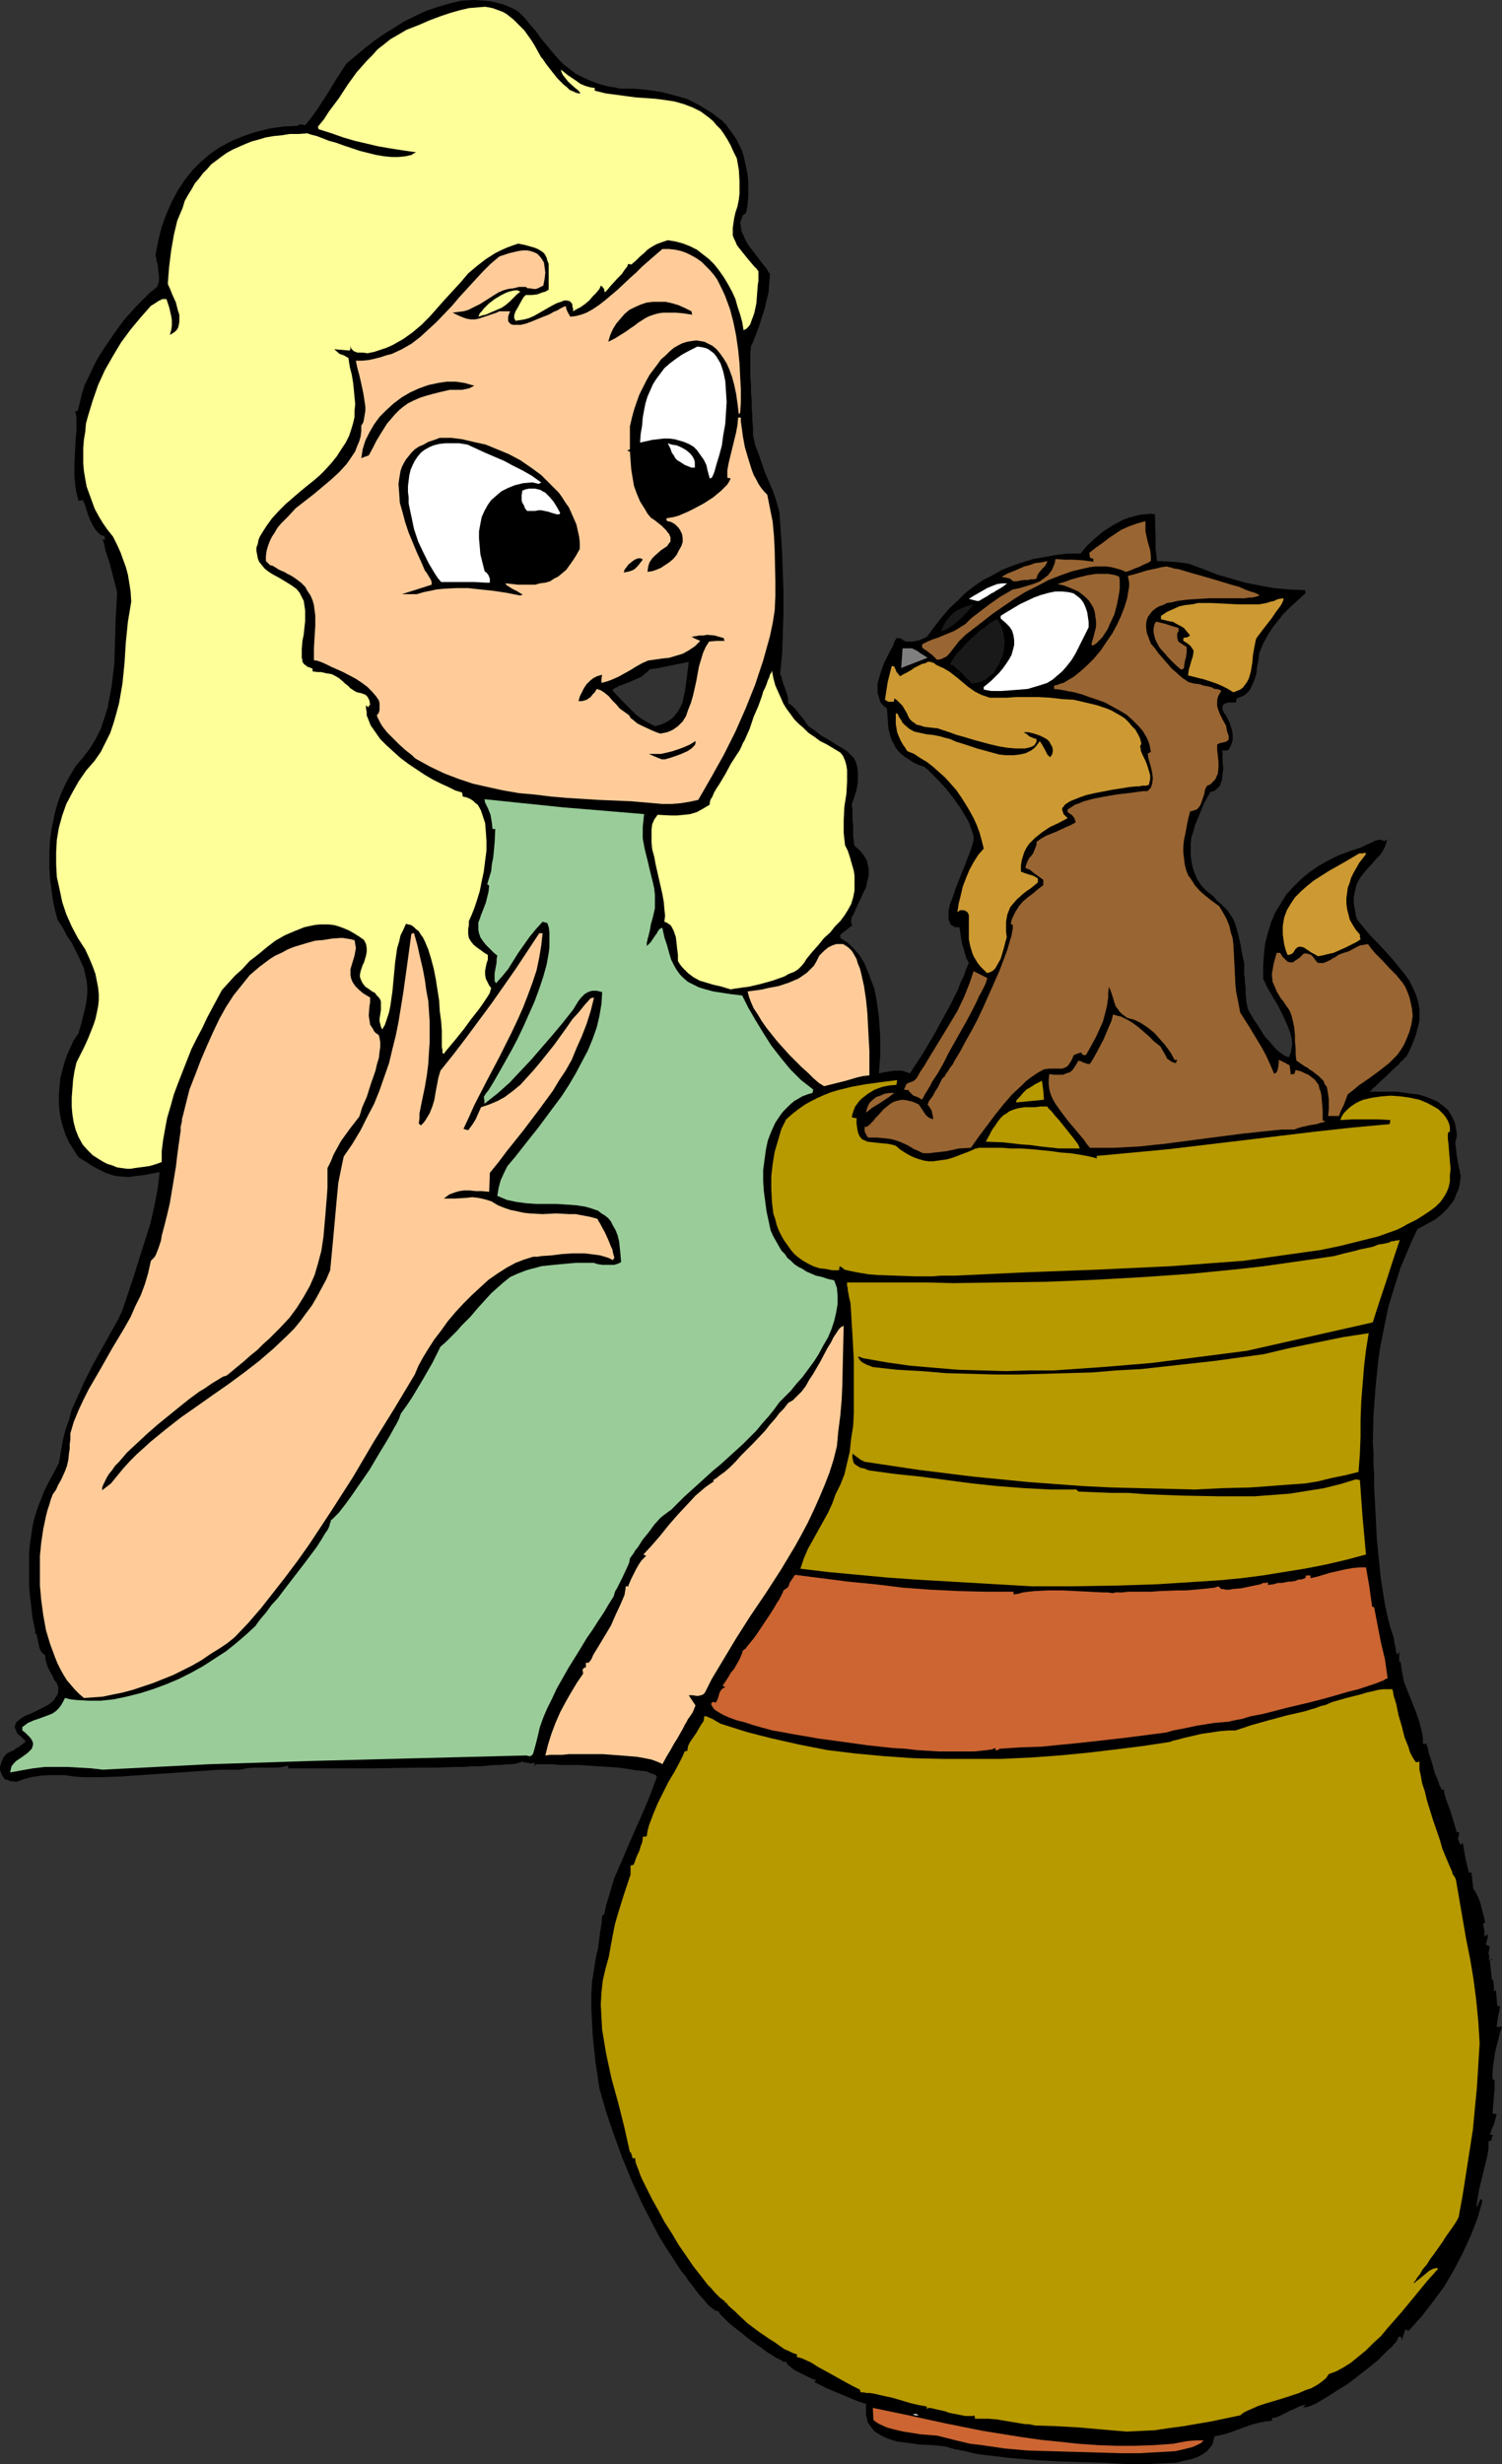
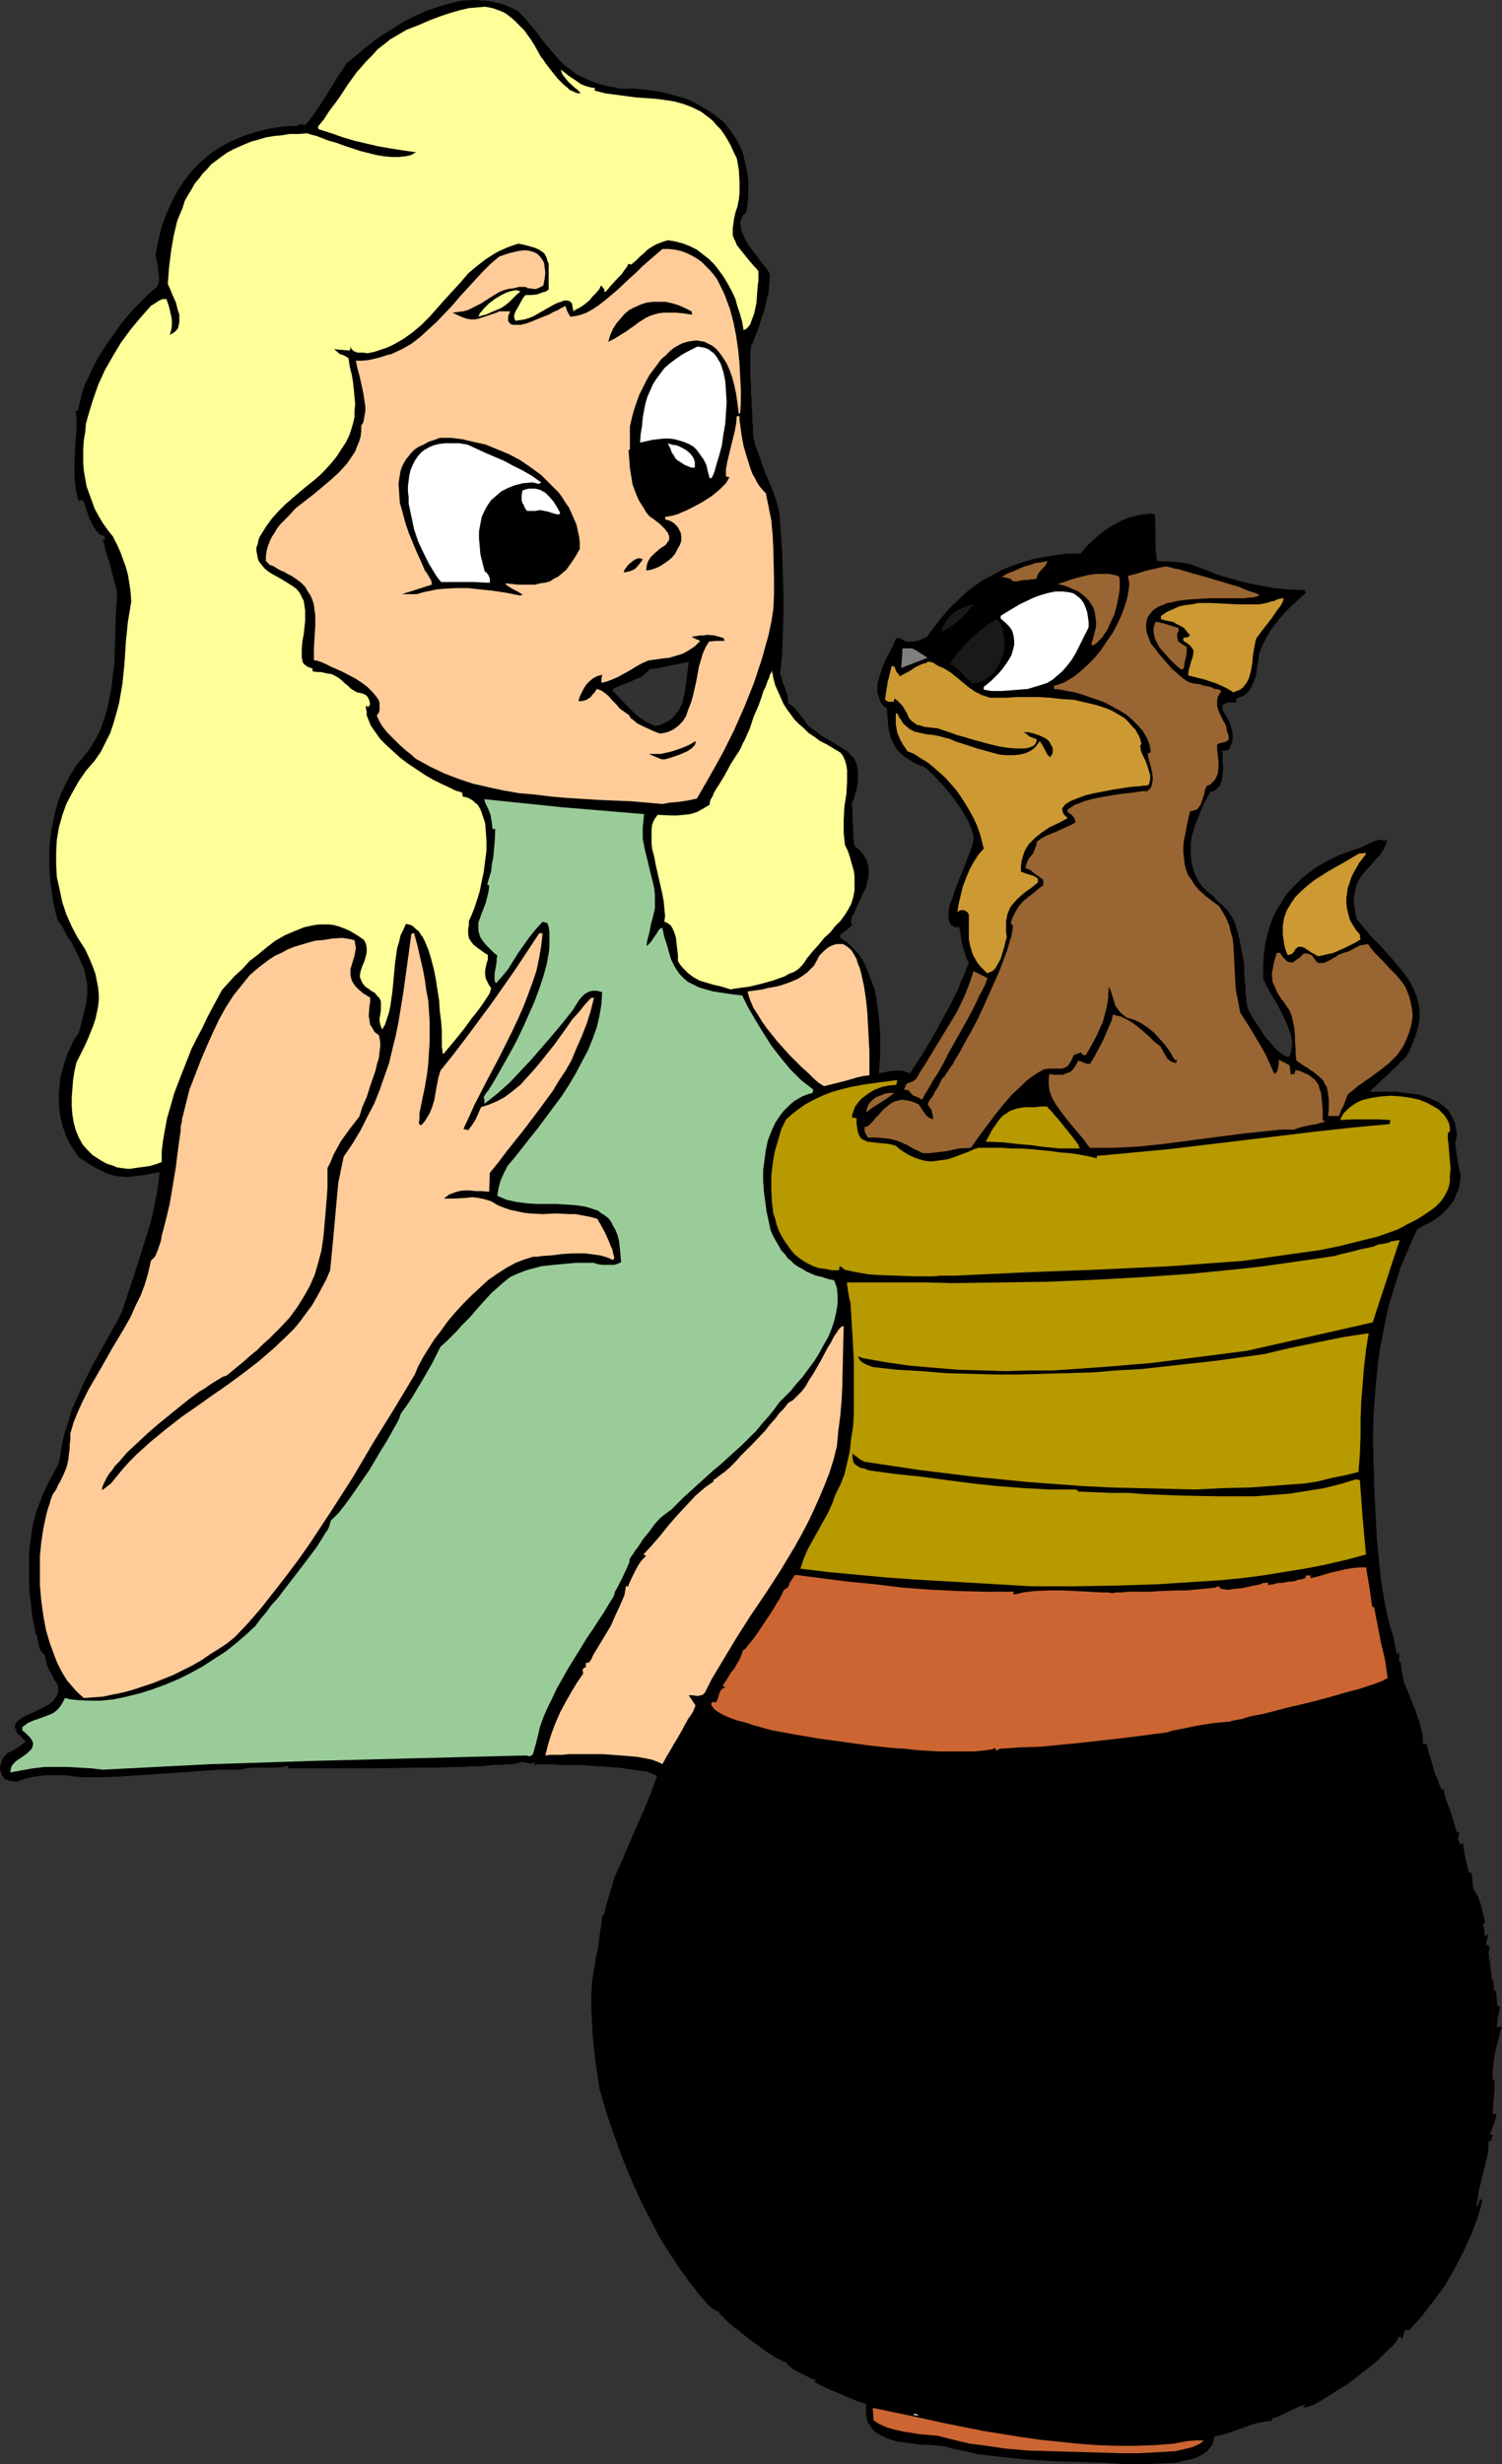
<svg xmlns="http://www.w3.org/2000/svg" xmlns:ns1="http://sodipodi.sourceforge.net/DTD/sodipodi-0.dtd" xmlns:ns2="http://www.inkscape.org/namespaces/inkscape" version="1.0" width="94.894mm" height="155.668mm" id="svg46" ns1:docname="Woman with Kitten.wmf">
  <rect width="100%" height="100%" fill="#333333" stroke="none" />
  <ns1:namedview id="namedview46" pagecolor="#ffffff" bordercolor="#000000" borderopacity="0.25" ns2:showpageshadow="2" ns2:pageopacity="0.0" ns2:pagecheckerboard="0" ns2:deskcolor="#d1d1d1" ns2:document-units="mm" />
  <defs id="defs1">
    <pattern id="WMFhbasepattern" patternUnits="userSpaceOnUse" width="6" height="6" x="0" y="0" />
  </defs>
  <path style="fill:#000000;fill-opacity:1;fill-rule:evenodd;stroke:none" d="m 268.829,588.353 -5.331,-0.323 -5.493,-0.162 -5.654,-0.162 -5.654,-0.323 -5.493,-0.485 -5.493,-0.646 -2.585,-0.323 -2.585,-0.646 -2.585,-0.485 -2.262,-0.646 -1.454,-0.162 -1.616,-0.162 -3.231,-0.162 -3.393,-0.485 -1.616,-0.162 -1.616,-0.485 -1.292,-0.485 -1.292,-0.646 -1.292,-0.808 -0.808,-0.97 -0.808,-1.131 -0.162,-0.485 -0.162,-0.808 -0.162,-0.646 v -0.808 -0.808 -0.97 l -1.616,-0.485 -1.616,-0.646 -3.07,-1.293 -3.07,-1.293 -2.908,-1.454 0.323,-0.485 -0.969,-0.323 -0.969,-0.485 -2.262,-1.131 -0.969,-0.485 -0.808,-0.646 -0.808,-0.646 -0.323,-0.646 h -0.646 l -0.646,-0.485 -1.131,-0.485 -0.969,-0.646 -1.292,-0.808 -1.292,-0.97 -2.746,-1.939 -2.585,-2.101 -1.292,-0.97 -1.131,-0.97 -0.808,-0.808 -0.808,-0.808 -0.485,-0.485 -0.162,-0.323 v -0.162 l -0.485,-0.162 -0.485,-0.162 -0.646,-0.485 -0.646,-0.485 -0.646,-0.646 -0.646,-0.808 -1.454,-1.616 -1.292,-1.778 -0.646,-0.808 -0.646,-0.808 -0.323,-0.646 -0.485,-0.485 -0.323,-0.485 -0.323,-0.323 -1.777,-2.747 -1.777,-2.747 -1.616,-2.585 -1.454,-2.747 -2.746,-5.333 -2.423,-5.333 -2.262,-5.494 -1.939,-5.333 -1.939,-5.656 -1.616,-5.656 -0.485,-3.232 -0.485,-3.232 -0.646,-6.302 -0.162,-3.232 -0.162,-3.07 v -3.232 l 0.162,-3.07 0.646,-4.04 0.323,-2.101 0.485,-1.939 0.485,-3.878 0.323,-1.939 0.162,-1.939 0.162,-0.162 0.323,-0.162 0.485,-2.262 0.646,-2.101 1.292,-4.363 1.777,-4.04 1.777,-4.201 1.777,-4.04 1.777,-4.04 1.616,-3.878 1.454,-4.04 -0.323,-0.323 -0.323,-0.162 -0.485,-0.162 -0.485,-0.162 -0.646,-0.323 -0.808,-0.162 -1.777,-0.162 -1.939,-0.323 -2.262,-0.323 -2.423,-0.162 -2.423,-0.162 -4.847,-0.323 h -2.262 -2.262 l -1.777,-0.162 h -1.616 -0.808 -0.485 -0.969 l -0.162,0.162 -0.162,0.485 v -1.131 l -0.323,0.162 -0.323,0.162 -0.969,-0.162 -0.969,-0.162 -0.323,-0.162 h -0.162 l -0.162,0.162 -0.646,0.162 -0.646,0.162 -0.969,0.162 h -1.131 l -1.454,0.162 h -1.454 l -1.777,0.162 -1.777,0.162 h -1.939 l -2.1,0.162 h -2.1 l -4.685,0.162 h -4.685 l -9.693,0.162 h -8.886 -2.1 -9.532 v -0.646 l -1.454,0.323 -1.616,0.162 h -2.908 -1.292 -1.454 l -1.292,0.162 -1.454,0.323 h -4.847 l -4.685,0.323 -9.532,0.646 -9.37,0.646 -4.524,0.162 h -4.685 l -2.1,-0.162 -2.1,-0.323 h -2.1 -1.939 l -1.939,0.162 -2.1,0.323 -1.777,0.485 -1.777,0.646 -0.808,-0.162 H 2.423 L 1.777,424.985 1.131,424.823 0.808,424.338 0.485,423.853 0.323,423.53 0.162,423.046 0,422.561 v -0.646 l 0.323,-1.131 0.485,-1.131 0.808,-0.97 0.969,-0.485 0.808,-0.323 0.485,-0.485 0.485,-0.162 0.808,-0.646 0.485,-0.323 0.485,-0.485 -0.646,-0.646 -0.646,-0.646 -0.646,-0.485 -0.323,-0.646 -0.162,-0.485 -0.162,-0.323 v -0.485 l 0.162,-0.323 0.162,-0.485 0.162,-0.162 0.808,-0.646 0.969,-0.646 1.131,-0.485 1.131,-0.485 1.292,-0.646 1.292,-0.646 1.131,-0.646 0.969,-0.808 0.646,-0.97 0.323,-0.485 0.162,-0.646 v -0.646 -0.646 l -0.162,-0.323 -0.162,-0.485 -0.646,-0.808 -0.485,-1.131 -0.323,-0.485 -0.323,-0.646 -0.485,-0.97 -0.323,-1.131 -0.162,-0.808 v -0.323 -0.323 L 10.178,394.767 9.693,394.121 9.37,393.313 9.209,392.505 9.047,391.697 8.886,390.889 8.724,390.243 8.401,389.919 V 389.273 l -0.162,-0.646 -0.162,-0.808 -0.162,-0.808 -0.162,-0.808 -0.323,-2.909 -0.323,-2.585 -0.162,-2.585 v -2.424 -2.424 -2.262 l 0.162,-2.101 0.323,-2.101 0.323,-2.262 0.485,-2.101 0.646,-2.101 0.808,-2.101 0.808,-2.101 1.131,-2.262 1.131,-2.101 1.292,-2.424 0.485,-2.747 0.485,-2.747 0.646,-2.585 0.808,-2.262 0.646,-2.424 0.969,-2.101 1.939,-4.363 2.1,-4.201 2.262,-4.04 2.423,-4.363 1.292,-2.262 1.131,-2.424 2.746,-8.241 2.585,-8.241 1.292,-4.04 0.969,-4.201 0.808,-4.201 0.485,-4.04 -1.777,0.323 -1.616,0.323 -1.292,0.162 -1.292,0.162 -1.131,0.162 h -0.969 l -1.939,-0.162 -0.969,-0.162 -0.969,-0.323 -0.969,-0.323 -0.969,-0.485 -1.292,-0.646 -1.131,-0.646 -1.454,-0.97 -1.616,-0.97 -1.131,-1.778 -1.131,-1.778 -0.808,-1.778 -0.646,-1.939 -0.485,-1.778 -0.323,-1.939 -0.162,-1.939 v -1.939 l 0.162,-1.939 0.162,-1.939 0.485,-1.939 0.485,-1.778 0.646,-1.939 0.808,-1.778 0.808,-1.778 1.131,-1.616 0.646,-2.262 0.485,-1.939 0.485,-1.939 0.323,-1.778 0.162,-1.616 v -1.616 l -0.162,-1.454 -0.323,-1.454 -0.323,-1.454 -0.646,-1.454 -0.646,-1.454 -0.808,-1.616 -0.808,-1.616 -1.131,-1.616 -0.969,-1.939 -1.292,-1.939 -0.646,-2.424 -0.485,-2.424 -0.323,-2.424 -0.323,-2.424 -0.162,-2.424 v -2.262 -2.424 l 0.162,-2.262 0.323,-2.424 0.485,-2.262 0.485,-2.262 0.646,-2.262 0.808,-2.101 0.969,-2.101 1.131,-2.101 1.292,-2.101 1.777,-2.101 1.616,-2.101 1.454,-2.424 1.131,-2.262 0.808,-2.424 0.808,-2.585 0.485,-2.585 0.485,-2.585 0.323,-2.747 0.323,-2.585 0.323,-10.988 0.323,-5.333 v -0.646 l -0.162,-0.97 -0.485,-1.778 -1.131,-4.363 -0.646,-1.939 -0.323,-0.97 -0.162,-0.808 -0.162,-0.808 -0.162,-0.485 -0.162,-0.485 v -0.162 h 0.162 l 0.323,0.162 v -0.162 -0.323 -0.162 l -0.162,-0.323 -0.646,-0.162 -0.485,-0.323 -0.323,-0.323 -0.485,-0.485 -0.808,-1.293 -0.646,-1.293 -0.485,-1.293 -0.485,-1.454 -0.323,-1.131 -0.323,-0.485 v -0.323 l -1.131,0.162 -0.323,-1.293 -0.323,-1.454 -0.162,-1.454 -0.162,-1.454 v -3.232 l 0.162,-3.232 0.162,-3.07 0.162,-1.293 v -1.293 -1.293 -0.97 l -0.162,-0.808 -0.162,-0.485 0.646,-0.162 0.485,-1.939 0.485,-2.101 0.646,-2.101 0.969,-1.939 0.969,-2.101 0.969,-1.939 1.292,-2.101 1.292,-1.939 2.585,-3.717 1.454,-1.939 1.454,-1.616 1.616,-1.778 1.454,-1.454 1.454,-1.454 1.616,-1.293 0.162,-0.162 0.162,-0.323 0.162,-0.485 0.162,-0.485 v -1.293 l -0.162,-1.293 -0.162,-1.454 -0.323,-1.131 V 61.566 L 37.158,61.243 V 60.92 60.758 l 0.646,-3.393 0.808,-3.232 1.131,-3.07 1.292,-2.909 1.454,-2.747 1.616,-2.424 1.939,-2.424 1.939,-1.939 2.262,-1.939 2.423,-1.616 2.746,-1.454 2.746,-1.131 2.908,-0.97 3.231,-0.808 3.231,-0.485 3.554,-0.162 0.323,-0.323 h 0.485 0.323 l 0.646,0.162 1.454,-1.778 1.292,-1.778 2.423,-3.717 2.262,-3.717 2.423,-3.717 1.939,-1.616 2.1,-1.778 2.262,-1.778 2.262,-1.616 2.585,-1.616 2.585,-1.616 2.585,-1.293 2.746,-1.293 2.908,-0.97 2.746,-0.808 2.746,-0.646 L 113.089,0 l 2.746,0.162 1.454,0.162 1.292,0.323 1.292,0.323 1.292,0.485 1.454,0.646 1.131,0.646 1.616,1.616 1.292,1.616 1.292,1.454 1.131,1.616 2.262,2.747 2.1,2.424 1.292,1.293 1.292,0.97 1.454,1.131 1.616,0.808 1.777,0.808 2.1,0.808 2.423,0.646 1.292,0.162 1.292,0.323 h 3.554 l 3.231,0.323 3.231,0.485 3.07,0.808 2.908,0.808 2.585,1.293 2.423,1.454 1.292,0.808 0.969,0.808 1.131,0.808 0.969,0.97 0.808,1.131 0.808,1.131 0.808,1.131 0.646,1.293 0.646,1.293 0.485,1.454 0.323,1.454 0.323,1.454 0.323,1.616 0.162,1.616 v 1.778 1.778 l -0.162,1.939 -0.323,1.939 -0.323,0.323 -0.485,0.323 -0.323,0.808 -0.323,0.97 0.162,0.97 0.162,1.131 0.485,0.97 0.485,1.131 0.646,1.131 1.616,2.101 1.454,1.939 0.646,0.808 0.646,0.808 0.485,0.808 0.323,0.485 -0.162,2.262 -0.162,2.101 -0.485,1.939 -0.485,2.101 -0.646,1.939 -0.646,2.101 -1.616,4.201 h -0.162 v 0.323 l -0.162,0.162 v 0.485 l -0.162,0.97 v 1.293 1.454 1.616 1.616 l 0.162,1.778 v 1.939 l 0.162,1.778 v 1.778 l 0.162,1.778 v 1.454 l 0.162,1.454 v 1.131 0.808 l 0.485,2.262 0.808,2.101 1.616,4.686 1.939,4.525 0.808,2.424 0.646,2.424 0.646,9.534 0.162,4.848 0.162,4.848 v 4.848 l -0.162,4.848 -0.162,4.848 -0.485,4.848 0.323,0.646 0.162,0.808 0.323,0.97 0.323,0.808 0.646,1.939 0.162,0.97 v 0.808 l 0.162,0.162 h 0.162 l 0.646,0.485 0.646,0.646 0.646,0.808 1.454,1.778 0.646,0.97 0.485,0.646 1.616,1.131 1.454,1.131 1.454,0.808 1.292,0.808 1.292,0.808 1.131,0.646 0.969,0.646 0.808,0.808 0.808,0.808 0.485,0.97 0.323,1.131 0.162,1.293 v 1.454 0.808 l -0.162,0.97 -0.162,0.97 -0.323,0.97 -0.323,1.131 -0.485,1.293 0.162,1.454 v 1.454 1.131 l 0.162,1.131 v 0.808 0.808 0.485 0.646 l 0.162,0.808 v 0.485 l 0.162,0.808 0.808,0.646 0.646,0.646 0.646,0.808 0.323,0.485 0.485,0.808 0.162,0.646 0.323,1.454 v 1.454 l -0.323,1.454 -0.323,1.454 -0.646,1.293 -0.646,1.454 -0.646,1.293 -0.485,1.131 -0.485,1.131 -0.485,0.808 -0.162,0.808 v 0.646 l 0.323,0.485 -1.454,1.131 -1.454,1.131 v 0.808 l 1.777,1.131 1.454,1.454 1.292,1.454 1.131,1.778 0.808,1.939 0.808,2.101 0.808,2.101 0.485,2.262 0.323,2.262 0.323,2.262 0.162,2.424 0.162,2.262 v 2.424 2.262 l -0.162,2.101 -0.162,2.101 0.808,-0.162 0.808,-0.162 1.939,-0.323 h 0.969 0.969 l 0.969,0.323 0.969,0.323 0.808,-1.293 0.969,-1.454 0.969,-1.454 0.969,-1.616 2.1,-3.555 3.877,-7.11 1.777,-3.555 0.646,-1.778 0.808,-1.616 0.485,-1.454 0.646,-1.454 -0.646,-1.293 -0.323,-1.131 -0.323,-1.131 -0.323,-0.97 -0.646,-4.04 h -0.646 -0.485 l -0.485,-0.323 -0.323,-0.162 -0.323,-0.485 -0.162,-0.485 -0.162,-0.485 v -0.485 -1.454 l 0.323,-1.616 0.646,-1.616 0.646,-1.939 1.454,-3.717 0.808,-1.939 0.646,-1.778 0.646,-1.616 0.485,-1.454 0.162,-0.646 0.162,-0.485 v -0.485 -0.485 l -0.323,-1.131 -0.808,-2.262 -0.646,-1.131 -1.454,-2.424 -1.616,-2.262 -1.777,-2.262 -1.777,-1.939 -1.777,-1.778 -0.808,-0.808 -0.808,-0.646 -1.454,-0.485 -1.292,-0.646 -0.969,-0.646 -0.969,-0.646 -0.808,-0.646 -0.808,-0.808 -0.485,-0.646 -0.485,-0.97 -0.485,-0.808 -0.323,-0.97 -0.485,-1.939 -0.162,-2.262 -0.162,-2.424 -0.969,-0.808 -0.646,-0.808 -0.323,-1.131 -0.323,-0.97 v -1.131 -1.131 l 0.323,-1.131 0.323,-1.131 0.808,-2.424 1.131,-2.262 1.131,-2.101 0.323,-0.97 0.485,-0.808 h 0.969 l 0.646,0.485 0.646,0.323 h 0.808 0.808 l 0.808,-0.162 0.808,-0.162 1.777,-0.808 1.777,-2.424 1.777,-2.262 1.777,-2.101 1.939,-1.778 1.939,-1.939 2.1,-1.616 2.1,-1.454 2.262,-1.131 2.262,-1.293 2.423,-0.97 2.423,-0.808 2.585,-0.808 2.746,-0.485 2.746,-0.485 2.746,-0.323 h 3.07 l 1.616,-1.939 1.939,-1.778 1.939,-1.616 2.262,-1.454 2.423,-1.293 1.292,-0.485 1.292,-0.323 1.131,-0.323 1.292,-0.162 1.454,-0.162 1.131,0.162 0.162,5.333 v 2.909 l 0.162,1.293 0.162,1.616 3.554,0.162 1.939,0.162 2.1,0.323 3.554,1.293 3.231,1.293 3.393,0.97 3.393,0.97 3.231,0.646 3.554,0.646 3.554,0.323 3.877,0.162 v 0.323 l 0.162,0.323 -1.939,1.778 -1.777,1.616 -1.616,1.616 -1.292,1.616 -1.292,1.616 -1.131,1.778 -1.131,2.101 -0.485,1.131 -0.485,1.293 -0.162,1.454 -0.323,1.616 -0.162,1.616 -0.485,1.616 -0.646,1.454 -0.323,0.646 -0.485,0.646 -0.485,0.485 -0.646,0.485 -0.808,0.323 -0.808,0.323 -0.162,0.485 v 0.485 h -0.808 -0.646 -0.485 l -0.485,0.162 -0.323,0.162 h -0.162 l -0.323,0.485 v 0.323 0.646 l 0.323,0.646 0.485,0.646 0.808,1.616 0.323,0.97 0.323,0.97 0.162,1.131 v 1.131 l -0.323,1.131 -0.646,1.293 -0.808,0.162 h -0.808 l 0.162,0.485 v 0.646 1.454 l 0.162,1.616 -0.162,1.454 -0.162,1.454 -0.323,0.808 -0.162,0.485 -0.485,0.485 -0.485,0.485 -0.485,0.323 -0.808,0.162 -1.454,2.585 -1.131,2.747 -1.131,2.747 -0.323,1.293 -0.485,1.454 -0.162,1.454 v 1.454 1.454 l 0.162,1.454 0.323,1.454 0.485,1.454 0.646,1.454 0.969,1.454 1.454,1.454 1.292,0.97 0.969,1.131 0.969,0.808 0.808,0.808 0.808,0.808 0.485,0.808 0.485,0.646 0.485,0.97 0.323,0.808 0.323,1.131 0.323,1.131 0.323,1.454 0.323,1.454 0.323,1.939 0.485,2.101 v 1.454 1.131 l 0.162,1.293 v 0.808 l 0.162,0.97 v 0.646 1.293 l 0.162,0.808 v 0.808 l 0.162,0.646 0.162,0.808 0.162,0.485 0.323,0.646 0.485,0.808 0.485,0.808 1.292,1.939 1.292,2.101 1.616,1.778 0.808,0.97 0.646,0.646 0.808,0.646 0.646,0.485 0.646,0.323 0.646,0.162 0.485,-1.131 0.162,-0.97 0.162,-1.131 -0.162,-1.293 -0.323,-1.293 -0.485,-1.293 -1.131,-2.585 -1.292,-2.585 -1.454,-2.424 -0.646,-1.131 -0.646,-1.131 -0.323,-0.808 -0.485,-0.808 v -3.07 l 0.162,-2.747 0.323,-2.747 0.646,-2.585 0.808,-2.585 0.969,-2.262 1.292,-2.101 1.292,-2.101 1.616,-1.778 1.939,-1.939 1.939,-1.616 2.1,-1.454 2.262,-1.293 2.585,-1.293 2.585,-0.97 2.908,-0.97 1.292,-0.646 1.454,-0.646 0.646,-0.323 0.646,-0.162 h 0.808 l 0.646,0.323 0.646,-0.485 -0.162,0.97 -0.323,0.808 -0.485,0.97 -0.646,0.97 -0.808,0.808 -0.808,0.97 -1.777,1.939 -0.808,0.97 -0.808,1.131 -0.646,1.293 -0.323,1.454 -0.323,1.454 v 1.778 l 0.162,0.808 0.162,0.97 0.162,0.97 0.323,0.97 1.616,1.939 1.616,1.939 1.777,1.778 1.616,1.778 1.616,1.778 1.454,1.778 1.454,1.778 1.292,1.778 0.969,1.939 0.808,1.939 0.485,1.939 0.162,1.131 v 1.131 1.131 l -0.162,1.131 -0.323,1.131 -0.323,1.293 -0.485,1.293 -0.485,1.293 -0.646,1.454 -0.808,1.454 -0.323,0.162 -0.323,0.485 -0.646,0.485 -0.485,0.646 -1.454,1.293 -1.454,1.454 -1.454,1.293 -0.646,0.646 -0.646,0.646 -0.485,0.323 -0.323,0.485 -0.323,0.162 v 0.162 h 3.07 3.231 l 3.554,0.485 1.616,0.162 1.616,0.485 1.616,0.646 1.454,0.646 1.292,0.97 1.131,0.97 0.808,1.293 0.808,1.616 0.162,0.808 0.162,0.808 0.162,0.97 v 1.131 l -0.162,0.162 v 0.323 l -0.162,0.485 v 0.646 l 0.162,1.131 0.162,1.454 0.485,2.747 0.323,1.293 v 0.485 l 0.162,0.323 -0.162,1.293 -0.162,1.131 -0.323,1.131 -0.485,0.97 -0.323,0.97 -0.485,0.808 -0.646,0.808 -0.485,0.646 -1.454,1.454 -1.616,1.293 -2.1,1.131 -2.1,1.131 -1.454,3.07 -1.292,3.07 -1.292,3.07 -0.969,3.07 -0.969,3.07 -0.969,3.232 -0.646,3.07 -0.646,3.232 -0.646,3.232 -0.485,3.232 -0.646,6.464 -0.485,6.625 -0.162,6.625 0.162,2.424 V 349.36 l 0.162,2.747 v 2.909 l 0.162,2.909 0.323,6.302 0.162,3.232 0.646,6.464 0.323,3.07 0.485,3.07 0.485,3.07 0.646,2.909 0.646,2.585 0.808,2.424 0.162,1.131 0.162,0.808 0.162,0.646 v 0.485 l 0.162,0.485 0.162,0.485 0.485,-0.646 v 2.424 l 0.323,-0.162 0.162,1.131 0.162,1.131 0.485,2.585 0.969,2.424 0.969,2.424 0.969,2.424 0.808,2.424 0.646,2.585 0.162,1.131 v 1.293 l 0.323,0.162 h 0.162 l 0.323,-0.162 0.162,0.485 0.162,0.485 0.323,1.454 0.485,1.454 0.485,1.616 0.485,1.778 0.646,1.454 0.485,1.454 0.323,0.485 0.162,0.485 0.485,-0.162 0.162,1.131 0.323,1.131 0.969,2.585 0.808,2.585 0.808,2.747 0.646,0.162 -0.162,0.808 -0.162,0.485 v 0.323 l 0.162,0.323 0.162,0.485 0.323,0.485 0.485,-0.485 0.646,3.717 0.808,3.393 h 0.646 v 0.646 l 0.162,0.485 v 0.808 l 0.162,0.808 v 0.646 l 0.162,0.646 0.162,0.162 0.162,0.162 0.162,0.323 0.162,0.323 0.485,0.97 0.485,1.293 0.646,2.585 0.323,1.131 0.162,0.97 -0.323,0.162 -0.162,0.162 0.162,0.808 0.162,0.808 v 1.454 l 0.323,-0.323 0.323,-0.162 0.162,-0.162 v 0.646 l -0.162,0.646 -0.162,0.646 -0.162,0.485 0.485,0.323 0.485,0.162 -0.162,0.808 -0.162,0.808 0.162,0.646 v 0.485 0.646 l 0.323,-0.162 0.162,-0.162 h 0.162 l 0.162,0.162 h -0.323 l -0.323,0.162 0.485,4.525 0.323,0.162 0.162,1.293 v 0.646 0.646 h 0.162 l 0.323,-0.162 0.162,1.778 0.162,1.939 h 0.323 l 0.323,0.162 -0.162,1.131 -0.323,1.293 -0.323,2.424 h 1.292 l -0.485,1.293 -0.323,1.454 -0.808,3.07 -0.485,3.232 -0.162,1.778 v 1.616 l 0.485,0.323 v 2.101 l -0.162,1.778 -0.162,1.939 -0.162,2.101 0.969,0.162 -0.323,1.293 -0.323,1.131 -0.485,1.131 -0.485,1.293 0.808,0.162 -0.323,0.485 v 0.162 l -0.162,0.646 -0.646,0.162 v 1.778 l -0.323,1.939 -0.969,3.878 -0.969,4.04 -0.323,1.939 -0.323,2.101 0.323,-0.323 0.162,-0.323 0.162,-0.485 0.162,-0.323 0.162,-0.485 0.485,0.485 -1.131,4.04 -1.616,4.201 -1.939,4.201 -2.1,4.04 -2.262,3.878 -2.746,3.717 -2.746,3.555 -3.07,3.393 -0.485,-0.162 -0.323,-0.162 -0.808,2.585 -0.162,-0.808 h -0.646 l -0.162,0.323 -0.162,0.485 -0.323,0.485 -0.485,0.485 -0.485,0.646 -0.646,0.485 -1.292,1.293 -1.454,1.454 -1.777,1.454 -3.716,2.909 -1.939,1.454 -1.939,1.131 -1.939,1.293 -1.616,0.97 -1.616,0.97 -0.646,0.323 -0.808,0.323 -0.485,0.162 -0.646,0.162 h -0.323 -0.323 l 0.323,-0.323 0.323,-0.323 -0.646,0.162 -0.969,0.323 -0.969,0.485 -1.131,0.485 -2.262,1.131 -1.131,0.485 -0.969,0.162 v 0.646 l -1.616,0.162 -1.616,0.323 -1.777,0.485 -1.777,0.646 -3.554,1.293 -1.777,0.485 -1.616,0.323 -0.162,0.646 -0.162,0.646 -0.162,0.646 -0.485,0.646 -0.808,0.97 -1.131,0.808 -1.292,0.646 -1.454,0.485 -1.616,0.323 -1.777,0.485 -3.554,0.162 -3.393,0.162 h -2.908 -1.292 z" id="path1" />
  <path style="fill:#cc6532;fill-opacity:1;fill-rule:evenodd;stroke:none" d="m 267.698,585.768 -5.493,-0.162 -5.493,-0.162 -5.654,-0.162 -5.654,-0.162 -5.493,-0.485 -5.493,-0.808 -2.746,-0.323 -2.746,-0.646 -2.585,-0.646 -2.585,-0.646 -1.939,-0.162 -2.1,-0.162 -1.939,-0.323 -2.1,-0.323 -2.1,-0.485 -1.777,-0.485 -1.777,-0.808 -0.808,-0.485 -0.646,-0.485 -0.162,-2.909 8.562,1.778 8.886,1.939 8.886,1.778 9.047,1.454 4.524,0.646 4.685,0.485 4.524,0.485 4.524,0.323 4.524,0.162 h 4.524 l 4.524,-0.162 4.524,-0.323 1.616,-0.323 1.777,-0.323 2.1,-0.162 h 1.777 l -0.646,0.646 -0.969,0.485 -1.131,0.485 -1.292,0.323 -1.292,0.323 -1.454,0.323 -2.746,0.162 -3.07,0.162 -2.746,0.162 z" id="path2" />
-   <path style="fill:#b79900;fill-opacity:1;fill-rule:evenodd;stroke:none" d="m 268.99,580.597 -5.654,-0.485 -5.493,-0.485 -5.493,-0.323 -5.17,-0.162 -1.616,-0.323 h -0.808 l -0.969,-0.162 -1.939,-0.323 -1.939,-0.323 -1.939,-0.323 -1.939,-0.162 h -1.616 -1.616 v -0.323 l -0.162,-0.485 -0.323,0.162 h -0.485 -0.646 -0.646 l -1.616,-0.323 -1.616,-0.323 -0.808,-0.162 -0.808,-0.323 -1.454,-0.323 -1.454,-0.323 -0.646,-0.162 h -0.485 l -0.323,0.323 v -0.646 l -0.808,-0.162 -0.969,-0.162 -2.1,-0.485 -4.362,-1.293 -2.262,-0.485 -2.1,-0.485 -0.969,-0.162 h -0.808 l -0.808,-0.162 h -0.646 l -0.162,-0.646 -1.939,-0.97 -1.777,-0.97 -4.039,-2.262 -2.1,-1.131 -1.777,-1.131 -1.777,-0.808 -0.808,-0.323 -0.808,-0.162 v -0.646 l -0.969,-0.323 -0.969,-0.485 -1.131,-0.485 -1.131,-0.808 -1.131,-0.808 -1.292,-0.808 -2.585,-1.778 -2.585,-1.939 -2.1,-1.939 -0.969,-0.97 -0.969,-0.808 -0.646,-0.646 -0.485,-0.646 -0.323,0.162 0.162,-0.323 -0.646,-0.485 -0.646,-0.485 -0.646,-0.646 -0.646,-0.646 -0.808,-0.97 -0.808,-0.808 -1.616,-2.101 -1.777,-2.262 -1.777,-2.585 -1.777,-2.585 -1.616,-2.747 -1.777,-2.747 -1.454,-2.747 -1.454,-2.585 -1.292,-2.585 -1.131,-2.262 -0.485,-1.131 -0.323,-0.97 -0.323,-0.808 -0.323,-0.808 -0.162,-0.808 v -0.485 h -0.646 l -0.162,-0.646 -0.162,-0.485 -0.162,-0.323 h -0.162 l -0.646,-2.909 -0.646,-2.909 -1.454,-5.817 -1.616,-5.817 -1.292,-5.979 -0.485,-2.909 -0.485,-2.909 -0.162,-2.909 -0.162,-3.07 0.162,-2.909 0.323,-2.909 0.646,-2.747 0.808,-2.909 0.485,-2.747 0.485,-2.585 0.485,-2.424 0.646,-2.262 1.454,-4.686 0.808,-2.424 0.808,-2.424 v -2.101 l 0.323,-0.162 h 0.323 l 0.162,-0.323 0.162,-0.323 0.323,-0.97 0.323,-0.808 0.485,-0.97 0.323,-1.131 0.323,-0.808 0.162,-0.808 v -0.646 h 0.485 l 0.485,-0.162 0.162,-1.131 0.323,-1.293 0.969,-2.585 1.131,-2.747 1.292,-2.585 1.292,-2.585 1.454,-2.424 1.292,-2.424 0.646,-1.293 0.485,-1.131 0.646,-0.162 0.162,-1.131 0.485,-0.97 1.454,-2.101 1.131,-1.939 0.646,-0.97 0.162,-1.131 h 0.485 l 0.323,0.162 1.131,0.485 1.939,1.131 3.07,0.97 3.07,0.97 3.07,0.808 3.231,0.808 6.462,1.454 6.624,1.293 6.624,0.808 6.947,0.646 6.947,0.485 6.947,0.162 h 6.947 7.108 l 6.947,-0.323 6.785,-0.485 6.785,-0.646 6.785,-0.808 6.462,-0.808 6.462,-0.97 0.808,-0.323 0.808,-0.162 1.777,-0.485 2.1,-0.485 2.1,-0.485 2.262,-0.323 2.1,-0.323 2.1,-0.162 h 0.808 0.808 l 3.877,-1.293 4.039,-1.131 4.2,-1.131 4.2,-0.97 0.646,-0.162 0.969,-0.323 1.131,-0.323 1.292,-0.485 1.292,-0.323 1.454,-0.646 3.393,-0.97 3.231,-0.808 1.616,-0.485 1.454,-0.323 1.292,-0.323 1.292,-0.162 h 1.131 0.969 l 0.162,0.646 0.162,0.97 0.323,0.97 0.323,1.131 0.485,2.424 0.808,2.747 0.646,2.585 0.969,2.424 0.323,1.131 0.485,0.97 0.485,0.808 0.485,0.646 0.808,-0.162 v 0.323 0.97 0.646 l 0.162,0.646 0.162,0.808 0.323,1.778 0.646,1.939 0.485,2.101 1.454,4.686 1.616,4.686 0.646,2.262 0.808,1.939 0.808,1.939 0.646,1.454 0.162,0.646 0.323,0.485 0.323,0.485 0.162,0.485 0.808,4.686 0.808,4.686 0.808,4.686 0.969,4.848 0.808,4.848 0.646,5.009 0.485,5.009 0.323,5.171 -0.323,5.171 -0.323,5.333 -0.485,5.009 -0.485,5.171 -0.808,5.171 -0.808,5.171 -0.808,5.171 -0.969,5.332 -0.323,0.646 -0.485,0.808 -0.646,0.97 -0.808,1.131 -0.808,1.131 -0.808,1.293 -1.939,2.747 -0.969,1.293 -0.808,1.293 -0.969,1.131 -0.646,1.131 -0.646,0.808 -0.485,0.808 -0.323,0.323 v 0.162 0.162 l 0.162,-0.162 0.162,-0.162 0.808,-0.646 0.808,-0.646 1.777,-1.454 0.969,-0.485 h 0.323 l 0.323,-0.162 0.323,0.162 h 0.162 l -1.292,1.454 -1.454,1.616 -1.454,1.778 -1.454,1.778 -3.07,3.717 -3.393,3.878 -1.616,1.939 -1.777,1.616 -1.777,1.778 -1.777,1.454 -1.777,1.454 -1.777,1.131 -1.777,0.97 -1.777,0.646 -0.646,0.97 -0.969,0.808 -1.131,0.808 -1.454,0.808 -1.454,0.485 -1.454,0.646 -3.393,1.131 -3.231,0.97 -1.616,0.485 -1.454,0.485 -1.454,0.646 -1.131,0.485 -0.969,0.485 -0.808,0.646 -6.947,1.454 -6.624,1.131 -3.554,0.485 -3.231,0.485 -3.393,0.162 z" id="path3" />
  <path style="fill:#ffffff;fill-opacity:1;fill-rule:evenodd;stroke:none" d="m 218.746,576.719 -0.808,-0.162 0.485,-0.162 h 0.323 l 0.323,0.162 0.323,0.162 z" id="path4" />
  <path style="fill:#99cc99;fill-opacity:1;fill-rule:evenodd;stroke:none" d="m 2.423,423.207 0.162,-0.808 0.162,-0.646 0.485,-0.646 0.646,-0.646 1.454,-0.97 1.292,-0.97 0.485,-0.485 0.485,-0.485 0.162,-0.485 0.162,-0.646 -0.162,-0.646 -0.485,-0.808 -0.323,-0.323 -0.485,-0.485 -0.485,-0.485 -0.646,-0.485 v -0.808 l 0.646,-0.485 0.646,-0.485 1.454,-0.646 1.454,-0.485 1.292,-0.485 1.292,-0.485 0.646,-0.323 0.646,-0.485 0.646,-0.646 0.485,-0.646 0.485,-0.808 0.485,-0.97 1.292,0.323 1.454,0.162 2.908,0.162 h 2.908 l 3.07,-0.323 3.07,-0.646 3.231,-0.808 3.07,-0.97 3.07,-1.131 3.07,-1.293 2.908,-1.454 2.908,-1.616 2.746,-1.778 2.746,-1.778 2.423,-1.939 2.262,-1.939 2.1,-1.939 0.323,-0.323 0.323,-0.485 0.485,-0.646 0.485,-0.646 1.131,-1.293 1.292,-1.778 1.616,-1.778 1.454,-1.939 3.231,-4.201 1.616,-2.101 1.454,-1.939 1.454,-1.939 1.131,-1.778 0.969,-1.616 0.485,-0.646 0.323,-0.646 0.162,-0.485 0.162,-0.646 0.162,-0.323 v -0.323 l 0.323,-0.162 0.323,-0.323 0.323,-0.323 0.485,-0.485 0.485,-0.485 0.485,-0.646 1.131,-1.454 1.292,-1.778 1.454,-2.101 1.454,-2.101 1.454,-2.101 2.585,-4.363 1.292,-2.101 1.131,-1.939 0.969,-1.778 0.485,-0.808 0.323,-0.646 0.323,-0.646 0.162,-0.485 0.162,-0.485 0.162,-0.323 1.292,-1.778 1.292,-1.939 2.423,-4.04 2.423,-4.201 0.969,-1.939 0.969,-1.939 1.454,-1.293 1.292,-1.293 1.292,-1.293 0.969,-1.131 1.131,-1.131 0.969,-0.97 1.777,-2.101 1.616,-1.778 1.616,-1.778 1.454,-1.293 1.454,-1.293 1.616,-1.293 1.777,-0.808 2.1,-0.808 1.131,-0.323 1.292,-0.323 1.131,-0.323 1.454,-0.162 1.616,-0.162 1.616,-0.162 1.777,-0.162 1.939,-0.162 h 2.1 2.1 l 0.323,0.162 0.646,0.162 0.969,0.162 h 0.969 0.969 0.969 l 0.969,-0.323 0.646,-0.323 -0.162,-1.939 -0.162,-1.616 -0.162,-1.454 -0.323,-1.293 -0.485,-1.293 -0.646,-1.131 -0.485,-0.97 -0.646,-0.808 -0.808,-0.646 -0.808,-0.485 -0.808,-0.646 -0.969,-0.323 -0.969,-0.323 -1.131,-0.323 -2.1,-0.323 -2.262,-0.162 -2.423,-0.162 h -4.847 l -2.423,-0.162 -2.423,-0.323 -2.262,-0.485 -1.131,-0.485 -1.131,-0.485 0.162,-0.97 0.162,-0.97 0.485,-1.778 0.808,-1.778 0.808,-1.616 1.777,-2.101 1.777,-2.262 1.777,-2.262 1.939,-2.424 3.716,-5.009 1.939,-2.585 1.777,-2.747 1.616,-2.747 1.454,-2.747 1.454,-2.747 1.131,-2.747 0.969,-2.747 0.646,-2.747 0.485,-2.909 0.162,-2.747 -0.646,-0.162 -0.646,-0.162 h -0.485 -0.646 l -0.969,0.323 -0.808,0.485 -0.808,0.808 -0.646,0.808 -1.292,2.101 -2.423,3.07 -2.423,2.909 -5.17,5.979 -2.585,2.747 -2.585,2.747 -2.908,2.585 -3.07,2.424 v -0.808 l -0.162,-0.808 0.485,-0.808 0.646,-0.808 1.292,-2.101 1.292,-2.262 1.454,-2.585 1.454,-2.585 1.454,-2.747 1.454,-3.07 1.292,-2.909 1.292,-2.909 1.131,-3.07 0.969,-2.909 0.808,-2.909 0.485,-2.747 0.162,-1.293 v -1.293 -1.293 -1.131 l -0.162,-1.131 -0.323,-0.97 -1.131,-0.323 -1.616,1.778 -1.454,1.778 -2.746,3.878 -2.423,3.878 -1.454,1.778 -1.454,1.616 -0.323,-0.646 v -0.808 -0.97 l 0.162,-0.808 0.323,-1.778 v -0.808 l 0.162,-0.808 -0.808,-0.646 -0.646,-0.646 -1.131,-1.131 -0.808,-0.97 -0.646,-0.97 -0.323,-0.97 -0.162,-0.808 v -0.97 -0.808 l 0.323,-0.808 0.323,-0.97 0.323,-0.808 0.808,-2.101 0.323,-1.293 0.323,-1.293 0.162,-1.454 -0.162,-0.162 -0.162,-0.162 h -0.162 l 0.485,-1.616 0.485,-1.616 0.162,-1.616 0.323,-1.616 0.323,-3.393 0.162,-3.393 h -0.646 l -0.162,-1.454 -0.162,-0.97 -0.162,-0.97 -0.323,-0.808 -0.323,-0.808 -0.646,-1.293 -0.162,-0.808 4.685,0.485 4.685,0.485 9.37,0.97 9.693,0.808 9.693,0.808 -0.162,1.616 -0.162,1.454 v 1.454 1.293 l 0.485,2.585 0.646,2.585 0.646,2.747 0.646,2.585 0.323,1.454 0.162,1.454 v 1.616 1.616 l -0.323,1.454 -0.323,1.293 -0.323,1.131 -0.162,0.97 -0.162,0.808 -0.162,0.646 -0.162,0.646 -0.162,0.485 v 0.323 l -0.162,0.323 v 0.485 0.485 l 0.485,-0.485 0.485,-0.485 0.969,-1.454 0.485,-0.646 0.323,-0.646 0.485,-0.485 0.485,-0.162 0.485,2.262 0.646,1.939 0.485,1.778 0.485,1.616 0.646,1.293 0.646,1.131 0.808,1.131 0.969,0.97 0.969,0.808 1.292,0.646 1.292,0.646 1.616,0.485 1.777,0.485 2.1,0.323 2.1,0.323 2.746,0.323 1.454,2.909 1.777,3.07 1.777,2.909 1.939,3.07 2.262,2.909 2.262,2.747 2.585,2.585 1.454,1.131 1.454,1.131 -0.162,0.808 -1.131,0.323 -1.292,0.485 -1.939,1.131 -0.969,0.808 -0.808,0.808 -0.808,0.808 -0.646,0.808 -1.292,1.939 -0.969,2.101 -0.808,2.101 -0.485,2.262 -0.323,2.424 -0.323,2.424 v 2.585 l 0.162,2.424 0.323,2.424 0.323,2.424 0.485,2.262 0.485,2.262 0.646,1.454 0.646,1.131 0.646,1.131 0.646,1.131 0.808,0.808 0.646,0.97 0.808,0.646 0.808,0.808 0.969,0.646 0.969,0.485 0.969,0.646 1.131,0.485 1.131,0.485 1.454,0.323 1.454,0.485 1.454,0.323 0.646,1.778 0.162,1.939 v 1.939 l -0.323,1.939 -0.485,2.101 -0.646,1.939 -0.808,1.939 -1.131,1.939 -1.131,2.101 -1.131,1.778 -2.746,3.717 -1.454,1.616 -1.292,1.616 -1.454,1.454 -1.292,1.293 -1.292,1.778 -1.292,1.616 -1.454,1.616 -1.454,1.778 -3.231,3.232 -3.554,3.232 -1.777,1.616 -1.777,1.454 -3.554,3.232 -3.393,3.07 -3.07,3.07 -0.485,0.323 -0.646,0.485 -0.646,0.485 -0.808,0.646 -1.454,1.616 -1.292,1.778 -1.454,1.778 -1.131,1.778 -0.646,0.808 -0.485,0.808 -0.485,0.646 -0.323,0.485 -0.162,0.97 -0.485,1.131 -1.131,2.424 -1.131,2.262 -0.646,1.131 -0.323,1.131 -1.131,1.778 -1.131,1.939 -1.292,1.939 -1.454,2.262 -1.454,2.101 -1.454,2.424 -2.908,4.686 -2.746,4.848 -1.131,2.424 -1.131,2.262 -0.969,2.262 -0.808,2.262 -0.485,2.101 -0.485,1.939 -0.323,1.131 -0.162,0.646 -0.162,0.485 -0.162,0.323 -0.485,0.323 h -0.323 l -0.646,-0.162 -25.526,0.646 -25.203,0.646 -25.203,0.808 -12.601,0.646 -12.601,0.646 -2.746,-0.323 -2.908,-0.162 -2.746,-0.162 h -2.746 -2.746 l -2.746,0.323 -2.746,0.485 z" id="path5" />
  <path style="fill:#ffcc99;fill-opacity:1;fill-rule:evenodd;stroke:none" d="m 158.001,421.106 -1.131,-0.485 -1.292,-0.485 -1.616,-0.323 -1.777,-0.323 -1.939,-0.162 -1.939,-0.162 -4.362,-0.323 h -4.039 -2.1 -1.939 l -1.616,0.162 h -1.616 -1.292 l -1.131,0.162 0.646,-2.585 0.808,-2.585 0.969,-2.585 1.131,-2.585 1.292,-2.424 1.292,-2.262 1.454,-2.424 1.454,-2.101 -0.162,-0.97 0.162,-0.162 0.162,-0.162 0.162,-0.162 h 0.323 v -1.131 h 0.323 0.323 l 0.646,-0.808 0.485,-1.131 1.292,-2.101 1.454,-2.424 1.454,-2.424 1.131,-2.585 1.131,-2.424 0.485,-1.131 0.485,-1.131 0.162,-0.97 0.162,-1.131 h 0.646 v -0.323 l 0.162,-0.323 0.485,-1.131 0.485,-0.97 0.646,-1.293 0.646,-1.131 0.646,-0.97 0.646,-0.646 0.323,-0.323 0.162,-0.162 -0.323,-0.162 -0.323,-0.162 1.939,-2.101 2.1,-2.424 1.939,-2.424 2.1,-2.424 2.262,-2.424 2.1,-2.262 2.262,-1.939 1.131,-0.808 0.969,-0.646 -0.162,-0.323 0.323,-0.162 0.485,-0.323 0.808,-0.646 1.131,-0.808 1.292,-1.131 1.292,-1.293 1.292,-1.454 2.908,-2.909 2.908,-3.07 1.131,-1.454 1.292,-1.454 0.969,-1.293 0.969,-0.97 0.646,-0.808 0.485,-0.646 1.131,-0.646 0.969,-0.97 1.131,-1.131 0.969,-1.293 0.808,-1.454 0.969,-1.454 1.777,-3.07 1.616,-3.07 0.808,-1.293 0.646,-1.293 0.646,-0.97 0.646,-0.97 0.485,-0.485 0.646,-0.323 -0.162,6.948 -0.162,7.272 -0.162,3.555 -0.323,3.717 -0.485,3.717 -0.323,3.555 -0.808,3.232 -0.969,3.07 -1.131,2.909 -1.292,3.07 -1.292,2.909 -1.454,3.07 -1.454,2.747 -1.616,2.909 -3.393,5.656 -3.554,5.494 -3.716,5.494 -3.393,5.333 -1.939,3.232 -1.939,3.232 -1.939,3.232 -1.616,3.232 -0.485,0.485 -0.485,0.162 -0.646,0.162 h -0.323 l -0.969,-0.162 h -0.969 l 1.616,2.424 -0.323,0.808 -0.323,0.808 -0.646,0.97 -0.485,0.646 -0.323,0.646 -0.485,0.808 -0.485,0.97 -0.646,1.131 -0.646,1.131 -0.808,1.293 -0.808,1.454 -0.969,1.616 -0.969,1.778 z" id="path6" />
  <path style="fill:#cc6532;fill-opacity:1;fill-rule:evenodd;stroke:none" d="m 237.81,418.036 v -0.162 l -0.162,-0.485 -0.808,0.323 -1.131,0.162 -1.454,0.162 -1.616,0.162 h -1.939 -1.939 -2.262 -2.423 l -2.585,-0.162 -2.585,-0.162 -2.746,-0.323 -2.908,-0.162 -5.978,-0.646 -5.816,-0.808 -5.978,-0.808 -2.746,-0.485 -2.908,-0.485 -2.585,-0.485 -2.746,-0.485 -2.423,-0.646 -2.262,-0.646 -1.939,-0.646 -1.939,-0.485 -1.777,-0.646 -1.454,-0.646 -1.131,-0.646 -0.969,-0.646 -0.485,-0.646 -0.323,-0.646 0.162,-0.323 0.162,-0.162 h 0.485 l 0.323,0.162 0.485,-0.97 0.323,-1.131 0.162,-0.485 0.323,-0.485 0.323,-0.323 0.646,-0.323 -0.323,-0.162 -0.323,-0.162 0.323,-0.485 0.323,-0.485 0.646,-0.97 0.646,-1.131 0.808,-0.97 1.292,-2.262 0.485,-1.131 0.323,-0.97 0.162,-0.162 0.485,-0.323 0.485,-0.646 0.646,-0.808 0.808,-0.97 0.808,-1.131 1.616,-2.424 1.616,-2.424 0.808,-1.293 0.646,-1.131 0.646,-0.97 0.485,-0.97 0.323,-0.646 0.162,-0.485 0.485,-0.323 0.485,-0.323 0.323,-0.485 0.162,-0.646 0.323,-0.485 0.323,-0.485 0.323,-0.485 0.323,-0.485 6.301,0.808 6.301,0.808 6.624,0.646 6.624,0.808 6.624,0.485 6.624,0.323 6.624,0.162 h 6.462 v 0.646 l 1.131,-0.162 1.131,-0.323 1.292,-0.162 1.454,-0.162 3.231,-0.162 h 3.231 l 3.393,0.162 3.231,0.162 3.07,0.162 h 1.292 l 1.292,0.162 h 0.162 l 0.323,-0.162 h 0.162 0.485 1.131 l 1.292,-0.162 h 1.616 1.777 2.1 l 2.1,-0.162 4.2,-0.162 h 2.1 l 1.939,-0.162 1.777,-0.162 1.616,-0.162 1.454,-0.162 0.969,-0.323 0.323,0.323 0.323,0.323 h 0.485 l 0.646,0.162 h 0.808 l 0.808,-0.162 1.939,-0.162 3.877,-0.808 0.808,-0.162 0.646,-0.323 h 0.646 l 0.485,-0.162 v 0.646 l 1.292,-0.162 1.131,-0.323 h 0.969 l 0.808,-0.162 0.808,-0.162 h 0.646 l 0.969,-0.162 0.646,-0.323 h 0.646 l 0.969,-0.323 0.162,-0.323 v -0.323 h 1.131 v 0.646 l 1.454,-0.323 1.616,-0.485 1.616,-0.485 3.554,-0.808 1.777,-0.323 1.777,-0.162 h 1.454 l 0.808,4.686 0.646,4.686 0.485,0.162 0.808,4.201 0.808,4.201 0.969,4.04 0.323,2.262 0.323,2.262 -0.485,0.162 -0.485,0.323 -0.808,0.323 -0.808,0.323 -0.969,0.323 -0.969,0.323 -2.423,0.808 -2.585,0.646 -2.746,0.808 -2.908,0.808 -3.07,0.808 -6.139,1.454 -3.07,0.808 -2.585,0.646 -2.585,0.485 -1.131,0.323 -0.969,0.323 -0.969,0.162 -0.808,0.162 -0.808,0.162 -0.485,0.162 -1.939,0.162 -1.777,0.162 -4.039,0.646 -3.877,0.808 -1.777,0.323 -1.616,0.485 -5.008,0.646 -5.008,0.646 -10.016,1.131 -9.855,0.97 -4.847,0.162 -5.008,0.323 z" id="path7" />
  <path style="fill:#ffcc99;fill-opacity:1;fill-rule:evenodd;stroke:none" d="m 20.033,405.432 -1.131,-0.97 -0.969,-0.97 -0.969,-1.131 -0.969,-1.131 -0.808,-1.293 -0.808,-1.454 -0.646,-1.293 -0.646,-1.616 -1.131,-3.07 -0.969,-3.232 -0.646,-3.555 -0.485,-3.555 -0.323,-3.555 v -3.555 -3.555 l 0.323,-3.232 0.485,-3.232 0.646,-3.07 0.323,-1.293 0.485,-1.454 0.323,-1.131 0.485,-1.293 0.808,-1.131 0.485,-1.131 0.485,-0.808 0.485,-0.97 0.646,-1.454 0.485,-1.293 0.323,-1.454 0.162,-1.616 0.162,-0.97 v -1.131 l 0.162,-1.131 v -1.454 l 0.808,-2.747 1.131,-2.747 1.131,-2.424 1.292,-2.585 2.908,-5.009 2.746,-4.848 2.908,-4.848 1.454,-2.585 1.131,-2.585 1.292,-2.585 0.969,-2.585 0.808,-2.747 0.646,-2.909 0.323,-0.323 0.485,-0.485 0.323,-0.485 0.323,-0.808 0.323,-0.808 0.323,-0.97 0.323,-0.97 0.162,-1.131 0.646,-2.424 0.646,-2.585 0.646,-2.747 0.485,-2.909 0.969,-5.817 0.323,-2.747 0.323,-2.424 0.323,-2.262 0.162,-1.131 v -0.97 l 0.162,-0.646 0.162,-0.808 v -0.485 l 0.162,-0.485 0.808,-3.232 0.808,-3.232 1.454,-3.717 1.292,-3.393 1.454,-3.393 1.454,-3.232 1.454,-3.07 1.616,-2.909 1.777,-2.747 1.939,-2.424 1.939,-2.424 2.262,-1.939 1.292,-0.97 1.292,-0.97 1.292,-0.808 1.454,-0.646 1.454,-0.808 1.616,-0.646 3.231,-0.97 1.777,-0.485 1.939,-0.162 1.939,-0.323 2.1,-0.162 h 0.162 0.485 l 0.969,0.162 0.969,0.162 0.485,0.162 h 0.323 l 0.162,0.97 0.162,0.97 -0.323,1.778 -0.485,1.616 -0.485,1.616 v 0.646 0.808 l 0.162,0.808 0.323,0.808 0.646,0.97 0.808,0.808 1.131,0.97 0.808,0.485 0.808,0.485 v 1.131 l -0.162,0.97 -0.162,2.262 0.162,0.97 0.162,1.131 0.646,0.97 0.323,0.646 0.485,0.485 0.323,0.162 0.323,0.323 0.162,0.646 0.162,0.97 v 1.131 l -0.162,1.131 -0.162,1.454 -0.485,1.616 -0.323,1.454 -1.131,3.232 -0.969,3.07 -0.646,1.454 -0.485,1.131 -0.323,1.131 -0.323,0.97 -2.262,2.909 -2.1,2.909 -1.777,3.232 -0.646,1.616 -0.808,1.616 v 2.424 2.262 l -0.162,2.262 -0.162,1.939 -0.162,2.101 -0.162,1.778 -0.162,1.939 -0.162,1.778 -0.485,3.232 -0.808,3.07 -0.808,2.747 -1.131,2.585 -1.454,2.585 -1.616,2.585 -1.777,2.424 -2.262,2.424 -1.292,1.293 -1.292,1.293 -1.454,1.293 -1.454,1.454 -1.616,1.293 -1.616,1.454 -1.777,1.454 -1.939,1.616 -0.485,0.323 -0.646,0.162 -0.808,0.485 -0.808,0.485 -0.808,0.485 -0.969,0.646 -1.131,0.808 -1.131,0.646 -2.423,1.778 -2.423,1.939 -2.585,2.101 -2.585,2.101 -2.585,2.262 -2.423,2.262 -2.262,2.101 -1.939,2.262 -0.969,0.97 -0.646,0.97 -0.808,0.97 -0.485,0.808 -0.485,0.97 -0.323,0.646 -0.323,0.808 v 0.646 l 2.1,-1.616 1.454,-1.778 1.454,-1.778 1.616,-1.778 1.616,-1.616 3.393,-3.07 3.554,-2.909 3.716,-2.909 3.716,-2.585 3.877,-2.747 3.716,-2.585 3.716,-2.747 3.554,-2.747 3.554,-3.07 3.231,-3.07 1.616,-1.616 1.454,-1.778 1.292,-1.778 1.454,-1.939 1.131,-1.939 1.131,-2.101 1.131,-2.101 0.969,-2.262 0.323,-3.393 0.323,-3.393 0.646,-7.11 0.323,-3.555 0.323,-3.393 0.646,-3.232 0.646,-3.07 2.1,-3.07 1.939,-3.232 1.616,-3.232 1.616,-3.07 1.292,-3.232 1.131,-3.232 1.131,-3.232 0.808,-3.393 0.808,-3.232 0.646,-3.232 1.131,-6.948 0.969,-6.948 0.969,-7.11 0.323,-0.162 h 0.323 l 0.808,2.909 0.646,2.909 0.646,2.747 0.485,2.585 0.323,2.424 0.485,2.585 0.162,2.424 0.162,2.424 v 2.424 2.585 l -0.162,2.424 -0.162,2.747 -0.323,2.585 -0.485,2.909 -0.646,3.07 -0.646,3.232 v 1.131 l -0.162,1.293 0.485,0.485 0.646,-0.646 0.485,-0.646 0.485,-0.808 0.485,-0.808 0.646,-1.616 0.485,-1.616 0.323,-1.939 0.646,-3.393 0.485,-1.616 3.231,-4.04 3.07,-4.04 5.978,-8.08 5.654,-8.08 5.654,-8.564 h 0.323 0.485 l -0.323,2.909 -0.485,2.909 -0.646,3.07 -0.969,2.909 -1.131,3.07 -1.131,2.909 -1.292,2.909 -1.454,3.07 -2.908,5.817 -3.07,5.817 -2.908,5.656 -1.292,2.909 -1.292,2.747 0.485,0.162 0.646,0.162 0.969,-1.293 0.808,-1.293 0.646,-1.454 0.646,-1.454 0.969,-0.323 0.969,-0.323 1.939,-0.808 1.777,-0.97 1.939,-1.454 1.777,-1.454 1.616,-1.778 1.616,-1.778 1.616,-1.939 3.231,-4.04 2.908,-4.04 1.454,-2.101 1.616,-1.778 1.292,-1.616 1.454,-1.616 0.808,-0.162 -0.808,3.232 -0.969,3.07 -1.131,2.909 -1.292,2.909 -1.131,2.747 -1.454,2.585 -1.616,2.424 -1.454,2.424 -3.554,4.848 -3.554,4.686 -3.877,4.848 -1.939,2.585 -2.1,2.585 -0.162,4.525 -1.777,-0.162 h -1.454 l -1.454,-0.162 h -1.292 l -1.131,0.162 -1.131,0.323 -1.292,0.485 -0.646,0.485 -0.646,0.485 h 1.292 1.292 l 2.746,-0.162 1.454,-0.162 1.454,0.162 1.454,0.323 1.616,0.485 1.616,0.97 1.616,0.646 1.454,0.485 1.616,0.323 1.454,0.323 1.454,0.162 3.07,0.162 3.231,-0.162 3.07,0.162 h 1.616 l 1.616,0.323 1.777,0.323 1.777,0.485 0.162,0.323 0.162,0.323 0.323,0.485 0.323,0.646 0.808,1.454 0.808,1.778 0.646,1.616 0.323,0.646 0.162,0.808 0.162,0.646 0.162,0.485 -0.162,0.323 -0.162,0.323 -0.969,-0.485 -0.969,-0.323 -1.131,-0.323 -1.131,-0.162 -2.585,-0.323 h -2.746 l -2.585,0.162 -2.585,0.323 -2.423,0.162 -0.969,0.162 h -0.969 l -2.1,0.646 -2.1,0.808 -2.1,1.131 -2.262,1.454 -2.1,1.454 -1.939,1.778 -2.1,1.939 -1.939,1.939 -1.939,2.101 -1.777,2.101 -1.616,2.262 -1.616,2.101 -1.454,2.262 -1.292,2.101 -1.131,2.101 -0.808,1.939 -4.847,8.08 -5.008,8.08 -4.847,8.241 -5.17,8.08 -5.331,8.08 -2.746,3.878 -2.908,3.878 -2.908,3.717 -2.908,3.717 -3.07,3.555 -3.231,3.393 -1.777,1.454 -1.939,1.293 -2.1,1.293 -2.1,1.454 -2.262,1.293 -2.262,1.131 -2.262,1.131 -2.423,0.97 -2.423,0.97 -2.423,0.808 -2.423,0.808 -2.423,0.646 -2.423,0.485 -2.262,0.485 -2.262,0.162 z" id="path8" />
  <path style="fill:#b79900;fill-opacity:1;fill-rule:evenodd;stroke:none" d="m 246.372,378.77 -27.788,-1.616 -6.785,-0.485 -6.947,-0.646 -6.947,-0.646 -6.785,-0.808 0.808,-2.424 0.969,-2.262 2.423,-4.363 2.423,-4.363 0.969,-2.101 0.808,-2.262 1.131,-2.262 0.969,-2.424 0.646,-2.747 0.646,-2.747 0.323,-3.07 0.485,-3.07 0.162,-3.07 v -3.232 -6.302 -3.07 l -0.162,-2.909 -0.162,-3.07 -0.162,-2.585 -0.162,-2.747 -0.162,-2.424 -0.162,-0.646 -0.162,-0.646 -0.162,-0.97 -0.162,-0.808 v -0.485 l -0.162,-0.485 v -0.808 h 12.601 6.462 l 6.301,0.162 11.147,-0.162 11.309,-0.162 11.47,-0.485 11.632,-0.646 11.47,-0.808 11.47,-1.131 5.654,-0.646 5.654,-0.808 5.654,-0.808 5.493,-0.808 2.423,-0.646 2.1,-0.485 1.777,-0.485 1.616,-0.323 1.454,-0.323 1.131,-0.485 1.131,-0.162 0.808,-0.162 0.646,-0.162 0.646,-0.323 h 0.485 l 0.485,-0.162 h 0.485 l 0.485,-0.162 -1.616,4.848 -1.616,5.009 -1.616,4.848 -1.616,5.009 -30.049,6.787 -11.309,1.454 -11.47,1.454 -5.816,0.485 -5.816,0.485 -11.632,0.808 h -5.654 l -5.816,0.162 -5.816,-0.162 -5.654,-0.162 -5.816,-0.485 -5.654,-0.485 -5.654,-0.808 -5.493,-0.97 -0.485,-0.162 -0.323,-0.162 h -0.162 -0.323 l 0.323,0.485 0.323,0.485 0.646,0.485 0.969,0.485 0.485,0.162 0.808,0.323 5.816,0.646 5.816,0.323 5.816,0.485 5.816,0.162 5.816,0.162 h 5.816 l 5.816,-0.162 5.816,-0.162 5.816,-0.162 5.816,-0.485 5.978,-0.323 5.816,-0.646 11.632,-1.293 11.794,-1.616 6.139,-1.454 6.301,-1.293 6.301,-1.293 6.301,-0.97 -0.646,4.04 -0.485,4.201 -0.323,4.04 -0.323,4.04 -0.162,4.201 v 4.04 l -0.162,4.201 -0.323,4.363 -3.231,0.808 -3.231,0.646 -3.231,0.808 -3.07,0.485 -6.462,0.485 -6.624,0.485 -6.624,0.162 -6.624,0.323 -6.624,-0.162 -6.624,-0.162 -6.624,-0.162 -6.624,-0.323 -6.624,-0.485 -6.624,-0.485 -6.462,-0.646 -6.624,-0.646 -13.086,-1.616 -12.924,-1.939 -0.969,-0.485 -0.646,-0.485 -0.646,-0.485 -0.646,-0.485 v 0.97 l 0.162,0.808 0.162,0.485 0.323,0.323 0.485,0.323 0.808,0.485 0.969,0.162 0.646,0.323 0.646,0.162 5.978,0.808 6.139,0.646 12.278,1.616 6.139,0.646 6.301,0.485 6.301,0.323 h 6.139 l 0.485,0.485 3.877,0.162 4.039,0.162 h 4.039 l 4.2,0.323 8.562,0.323 8.724,0.162 h 4.362 4.362 l 4.2,-0.323 4.2,-0.323 4.039,-0.646 4.039,-0.646 3.877,-0.97 3.716,-1.131 0.969,0.162 0.646,8.888 0.808,8.888 -4.847,1.293 -4.847,1.131 -5.008,0.97 -5.008,0.808 -5.008,0.808 -5.008,0.646 -5.008,0.485 -5.008,0.323 -10.178,0.646 -10.178,0.323 -9.855,0.162 z" id="path9" />
  <path style="fill:#b79900;fill-opacity:1;fill-rule:evenodd;stroke:none" d="m 227.955,304.599 h -1.292 -0.646 -1.454 l -1.777,0.162 h -4.2 l -4.524,-0.162 -4.524,-0.162 -2.1,-0.162 -1.939,-0.323 -1.777,-0.323 -1.454,-0.323 -0.646,-0.162 -0.323,-0.323 -0.485,-0.323 -0.323,-0.162 -0.162,0.97 h -1.616 l -1.616,-0.323 -1.454,-0.162 -1.454,-0.485 -1.292,-0.646 -1.131,-0.646 -1.131,-0.808 -0.969,-0.808 -0.808,-0.97 -0.808,-1.131 -0.808,-1.131 -0.646,-1.131 -0.646,-1.293 -0.485,-1.293 -0.323,-1.293 -0.485,-1.454 -0.323,-2.747 -0.162,-3.07 v -3.07 l 0.323,-2.909 0.485,-2.909 0.808,-2.747 0.808,-2.747 1.131,-2.262 1.454,-1.293 1.454,-1.131 1.616,-1.131 1.454,-0.808 1.616,-0.808 1.454,-0.646 1.616,-0.646 1.616,-0.485 3.231,-0.808 3.554,-0.646 3.554,-0.485 3.877,-0.485 -0.162,1.131 -1.777,0.162 -1.616,0.323 -1.777,0.646 -1.616,0.97 -1.454,1.131 -0.646,0.646 -0.485,0.646 -0.485,0.646 -0.323,0.808 -0.323,0.97 -0.162,0.808 0.646,0.162 h 0.485 v 1.293 l 0.162,1.131 0.162,0.97 0.323,0.808 0.323,0.485 0.485,0.485 0.485,0.162 0.646,0.323 1.454,0.162 1.454,0.162 1.777,0.162 0.969,0.162 1.131,0.323 1.131,0.97 1.292,0.808 1.131,0.646 1.131,0.485 0.969,0.323 1.131,0.323 1.131,0.162 h 0.969 l 1.131,-0.162 1.131,-0.162 1.131,-0.162 1.131,-0.323 2.585,-0.97 1.292,-0.485 1.454,-0.646 0.323,-0.162 h 0.323 l 0.323,-0.162 h 0.646 0.646 0.646 1.777 1.939 l 2.1,0.162 h 2.423 l 2.423,0.162 4.847,0.485 2.262,0.323 2.262,0.162 2.1,0.323 1.777,0.323 1.454,0.323 0.646,0.162 0.323,0.162 v -0.646 l 8.724,-0.808 8.562,-0.808 17.61,-2.101 17.448,-2.101 8.886,-0.97 8.724,-0.808 0.162,-0.97 -3.07,-0.162 h -3.07 -2.908 l -2.908,0.162 0.323,-0.808 0.485,-0.808 0.646,-0.646 0.646,-0.646 0.646,-0.485 0.969,-0.646 0.969,-0.485 0.808,-0.323 2.1,-0.485 2.262,-0.323 2.262,-0.162 2.262,0.162 2.262,0.323 2.262,0.485 1.939,0.808 1.777,0.97 0.808,0.485 0.646,0.646 0.646,0.646 0.485,0.646 0.485,0.808 0.323,0.808 0.162,0.808 v 0.97 l -0.323,0.162 -0.162,0.323 v 1.293 l 0.162,1.293 0.162,2.101 0.162,1.939 0.162,1.778 -0.162,1.616 v 1.454 l -0.323,1.454 -0.485,1.131 -0.646,1.131 -0.808,1.131 -1.131,1.131 -1.292,0.97 -1.454,0.97 -1.777,1.131 -2.262,1.131 -1.131,0.646 -1.292,0.646 -4.524,1.616 -4.524,1.131 -4.524,1.131 -4.685,0.97 -9.209,1.293 -9.209,1.293 -8.724,0.646 -8.724,0.646 -17.286,0.808 -17.125,0.646 z" id="path10" />
  <path style="fill:#ffff99;fill-opacity:1;fill-rule:evenodd;stroke:none" d="m 30.372,279.068 -1.292,-0.162 -1.131,-0.162 -1.131,-0.485 -1.131,-0.323 -0.969,-0.485 -0.808,-0.485 -1.777,-1.131 -1.292,-1.293 -1.131,-1.293 -0.969,-1.778 -0.646,-1.616 -0.485,-1.778 -0.323,-1.939 -0.162,-1.939 v -2.101 l 0.162,-2.101 0.162,-2.101 0.323,-2.101 0.485,-2.101 0.969,-1.939 0.969,-1.939 0.808,-1.778 0.646,-1.616 0.646,-1.616 0.485,-1.454 0.323,-1.454 0.323,-1.616 0.162,-1.454 v -1.454 l -0.162,-1.616 -0.323,-1.616 -0.323,-1.616 -0.646,-1.778 -0.808,-1.939 -0.969,-2.101 -1.777,-2.747 -1.454,-2.747 -1.292,-2.909 -0.969,-2.909 -0.646,-3.07 -0.646,-2.909 -0.162,-3.07 v -2.909 l 0.162,-2.909 0.485,-2.909 0.808,-2.909 0.969,-2.747 1.454,-2.747 1.454,-2.585 1.777,-2.585 2.1,-2.424 1.454,-2.101 1.131,-2.262 1.131,-2.262 0.808,-2.424 0.646,-2.262 0.646,-2.424 0.808,-4.686 0.485,-4.848 0.323,-5.009 0.485,-4.848 0.808,-4.848 -0.162,-2.424 -0.323,-2.101 -0.323,-1.939 -0.485,-1.778 -0.646,-1.778 -0.646,-1.778 -0.808,-1.778 -0.969,-1.939 -1.292,-1.616 -1.131,-1.616 -0.969,-1.616 -0.969,-1.778 -0.646,-1.778 -0.646,-1.778 -0.646,-1.778 -0.323,-1.778 -0.323,-1.939 -0.162,-1.778 v -1.939 -1.778 l 0.162,-1.939 0.323,-1.939 0.162,-1.939 0.485,-1.778 1.131,-3.717 1.292,-3.717 1.616,-3.555 1.939,-3.393 1.939,-3.232 2.262,-3.07 2.423,-2.909 2.423,-2.747 0.808,-0.485 0.969,-0.646 0.969,-0.485 h 0.485 0.485 l 0.323,0.97 0.323,0.97 0.485,2.101 0.162,0.97 v 1.293 l -0.162,1.131 -0.323,1.131 0.808,-0.485 0.646,-0.485 0.485,-0.646 0.162,-0.646 0.162,-0.808 V 75.948 75.14 L 42.489,74.17 42.004,72.231 41.197,70.454 40.874,69.646 40.55,68.838 40.227,68.191 40.066,67.707 40.389,63.667 l 0.485,-3.878 0.646,-3.717 0.808,-3.393 1.292,-3.07 0.485,-1.616 0.808,-1.454 0.808,-1.293 0.808,-1.454 0.969,-1.131 0.969,-1.293 0.969,-0.97 0.969,-1.131 1.292,-0.97 1.292,-0.97 1.131,-0.808 1.454,-0.808 1.454,-0.646 1.454,-0.646 1.616,-0.646 1.777,-0.485 1.616,-0.485 1.939,-0.323 1.777,-0.162 1.939,-0.323 h 2.1 l 2.1,-0.162 0.969,0.323 1.292,0.323 1.292,0.485 1.616,0.646 1.777,0.485 1.777,0.646 3.877,1.293 1.939,0.485 1.939,0.485 1.939,0.323 1.777,0.162 h 1.616 l 1.616,-0.162 1.454,-0.323 0.485,-0.323 0.646,-0.323 -3.393,-0.485 -3.07,-0.485 -2.746,-0.485 -2.746,-0.646 -2.746,-0.646 -2.746,-0.808 -2.746,-0.97 -3.07,-0.97 -0.162,-0.485 v -0.162 l 1.454,-1.778 1.131,-1.778 2.423,-3.232 2.1,-3.232 2.1,-2.909 2.423,-2.747 1.292,-1.293 1.292,-1.454 1.454,-1.131 1.616,-1.293 1.939,-1.131 1.939,-1.131 2.908,-1.131 2.585,-1.131 2.585,-0.97 2.423,-0.808 2.262,-0.646 2.1,-0.485 1.939,-0.162 1.939,-0.162 1.777,0.323 1.777,0.646 0.808,0.323 0.808,0.485 0.808,0.646 0.808,0.646 0.808,0.808 0.808,0.808 0.969,0.97 0.808,1.131 0.808,1.131 0.808,1.293 0.808,1.454 0.808,1.454 0.323,0.323 0.323,0.485 0.323,0.485 0.485,0.646 1.131,1.454 1.292,1.616 1.454,1.454 0.808,0.646 0.646,0.646 0.808,0.323 0.646,0.323 0.646,0.162 h 0.485 l -0.485,-0.646 -0.808,-0.646 -1.616,-1.454 -0.646,-0.808 -0.646,-0.808 -0.323,-0.646 -0.162,-0.646 0.646,0.485 0.969,0.808 1.939,1.293 1.131,0.808 1.131,0.485 1.131,0.323 1.131,0.162 v 0.646 l 2.585,0.646 2.423,0.323 2.423,0.323 2.423,0.323 4.685,0.323 2.423,0.323 2.1,0.323 2.262,0.646 2.1,0.808 1.939,0.97 1.939,1.454 0.969,0.808 0.808,0.97 0.969,0.97 0.808,1.131 0.808,1.293 0.808,1.454 0.646,1.454 0.808,1.616 0.485,2.747 0.162,2.747 v 1.454 1.454 l -0.162,1.454 -0.323,1.616 -0.485,1.454 -0.323,1.454 -0.162,1.131 -0.162,1.131 v 0.97 0.808 l 0.323,0.808 0.323,0.646 0.323,0.808 0.485,0.646 0.646,0.808 0.646,0.808 0.646,0.808 0.808,0.97 0.969,1.131 0.485,0.485 0.485,0.646 v 0.646 0.808 0.808 l -0.162,0.97 -0.162,2.101 -0.162,2.262 -0.485,2.262 -0.323,0.97 -0.323,0.808 -0.323,0.97 -0.485,0.646 -0.485,0.485 -0.646,0.323 -0.323,-1.939 -0.485,-1.778 -0.646,-1.939 -0.485,-1.778 -0.808,-1.778 -0.969,-1.778 -0.969,-1.616 -1.131,-1.616 -1.131,-1.454 -1.292,-1.293 -1.454,-1.131 -1.454,-1.131 -1.616,-0.808 -1.616,-0.646 -1.777,-0.485 -1.939,-0.323 -1.454,0.485 -1.292,0.485 -1.131,0.646 -0.969,0.646 -0.808,0.808 -0.969,0.808 -0.969,0.97 -1.131,0.97 -0.646,-0.162 -0.162,0.162 -0.162,0.485 -0.646,0.808 -0.646,0.97 -0.969,0.97 -1.777,1.939 -0.646,0.808 -0.646,0.646 -0.162,-0.485 v -0.323 l -0.323,-0.323 -0.162,-0.323 h -0.162 l -0.162,-0.162 -0.323,0.808 -0.808,0.97 -0.808,0.808 -0.808,0.97 -0.969,0.808 -1.131,0.808 -0.969,0.485 -0.808,0.485 V 73.686 l -0.162,-0.485 v -0.485 l -0.162,-0.323 -0.485,-0.485 -0.646,-0.162 h -0.646 l -0.808,0.323 -0.969,0.323 -0.969,0.485 -2.262,1.293 -2.262,1.293 -1.131,0.485 -1.131,0.323 -0.969,0.162 -1.131,0.162 -0.162,-0.323 -0.162,-0.323 v -0.646 l 0.323,-0.97 0.485,-0.808 0.969,-1.778 0.485,-0.808 0.485,-0.485 h 1.292 l 1.454,-0.162 1.292,-0.485 0.646,-0.162 0.808,-0.485 v -1.293 -1.131 -2.909 -0.808 l -0.323,-0.808 -0.162,-0.646 -0.323,-0.646 -0.323,-0.485 -0.646,-0.485 -0.808,-0.485 -0.808,-0.323 -1.131,-0.323 -1.131,-0.323 -1.616,-0.323 -1.454,0.485 -1.292,0.485 -1.454,0.646 -1.292,0.646 -2.262,1.454 -2.1,1.616 -2.1,1.778 -1.777,2.101 -3.716,4.04 -3.716,4.201 -1.939,1.939 -2.1,1.778 -2.262,1.616 -2.585,1.454 -1.454,0.646 -1.454,0.485 -1.454,0.485 -1.616,0.323 -0.969,-0.162 H 85.948 85.301 L 84.978,84.027 84.494,83.866 84.17,83.543 83.847,83.219 83.686,82.573 v 0.646 l -0.162,0.485 -3.716,-0.323 1.292,1.131 0.969,0.323 1.131,0.646 0.323,2.101 0.485,1.939 0.323,1.939 0.162,1.616 0.162,1.778 0.162,1.616 -0.162,1.616 v 1.454 l -0.323,1.454 -0.485,1.616 -0.485,1.454 -0.808,1.616 -0.969,1.454 -1.131,1.778 -1.292,1.616 -1.616,1.778 -0.485,0.485 -0.646,0.646 -1.292,1.131 -0.808,0.646 -0.808,0.646 -1.777,1.454 -3.554,3.07 -1.616,1.616 -1.616,1.778 -1.292,1.778 -1.131,1.778 -0.485,0.808 -0.323,0.808 -0.162,0.97 -0.323,0.808 v 0.808 l 0.162,0.808 0.162,0.97 0.323,0.808 0.646,0.808 0.646,0.808 0.808,0.646 0.969,0.646 1.777,0.97 1.616,0.97 1.292,0.808 1.131,0.808 0.808,0.97 0.485,0.97 0.485,0.97 0.162,1.131 0.162,1.131 v 1.293 1.293 l -0.162,1.454 -0.162,1.616 -0.323,1.616 -0.162,1.939 v 2.101 l 0.162,0.485 v 0.485 l 0.485,0.646 0.323,0.162 0.323,0.323 0.485,0.162 0.808,0.323 v 0.646 l 1.131,0.162 h 0.808 l 0.808,0.162 0.646,0.162 1.131,0.162 0.969,0.485 0.808,0.485 0.969,0.808 0.485,0.485 0.646,0.485 0.323,0.323 0.323,0.323 0.969,0.646 0.646,0.323 0.808,0.162 0.485,0.162 0.485,0.162 0.485,0.323 0.323,0.485 0.323,0.646 0.162,0.97 -0.485,0.646 -0.485,-0.485 v 0.808 l 0.162,0.808 v 0.808 l 0.323,0.808 0.646,1.616 1.131,1.616 1.131,1.616 1.454,1.454 1.777,1.616 1.616,1.454 1.939,1.454 1.939,1.293 1.939,1.293 1.939,1.131 1.939,0.97 1.777,0.808 1.616,0.808 1.616,0.485 0.162,0.97 0.808,0.162 0.808,0.323 0.808,0.485 0.485,0.485 0.646,0.485 0.485,0.808 0.323,0.646 0.323,0.97 0.646,1.939 0.162,1.939 0.162,2.262 v 2.424 l -0.323,2.424 -0.323,2.585 -0.485,2.262 -0.485,2.424 -0.646,2.101 -0.646,1.939 -0.646,1.616 -0.646,1.454 v 0.97 l -0.162,0.808 v 0.646 0.646 l 0.162,0.97 0.485,0.808 0.646,0.808 0.808,0.646 1.131,0.808 0.646,0.485 0.808,0.485 v 1.131 l -0.323,0.97 -0.162,0.808 -0.162,0.808 v 0.97 l 0.162,0.97 0.485,0.97 0.323,0.646 0.485,0.646 -0.162,0.485 -0.162,0.646 -0.485,0.808 -0.646,0.97 -0.646,0.97 -0.808,1.131 -1.777,2.262 -1.777,2.424 -1.939,2.424 -0.808,0.97 -0.808,0.97 -0.808,0.97 -0.485,0.646 -0.323,-0.162 v -0.646 l -0.162,-0.808 v -1.939 -1.939 l -0.162,-2.262 -0.323,-2.424 -0.162,-2.585 -0.808,-5.171 -0.485,-2.424 -0.646,-2.424 -0.646,-2.101 -0.808,-1.939 -0.485,-0.97 -0.485,-0.646 -0.485,-0.808 -0.646,-0.485 -0.485,-0.485 -0.646,-0.485 -0.646,-0.162 -0.646,-0.162 -0.646,1.454 -0.646,1.293 -0.323,1.454 -0.485,1.616 -0.485,3.393 -0.646,6.948 -0.485,3.393 -0.323,1.616 -0.485,1.454 -0.485,1.454 -0.646,1.131 -0.323,-0.646 -0.162,-0.646 L 90.633,243.841 v -0.646 l 0.162,-0.97 0.162,-1.131 v -0.97 -0.97 l -0.162,-0.485 -0.323,-0.485 -0.485,-0.485 -0.485,-0.646 -0.646,-0.323 -0.646,-0.485 -0.969,-0.646 -0.646,-0.808 -0.323,-0.646 -0.323,-0.808 v -0.646 l 0.162,-0.808 0.485,-1.454 0.323,-0.646 0.485,-1.616 0.162,-0.97 v -0.808 l -0.162,-0.97 -0.485,-0.97 -1.131,-0.808 -1.292,-0.808 -1.131,-0.646 -1.131,-0.485 -1.292,-0.485 -1.131,-0.323 -1.292,-0.162 H 77.385 76.254 l -1.292,0.162 -2.262,0.485 -2.423,0.97 -2.262,0.97 -2.262,1.293 -2.1,1.616 -1.939,1.616 -2.1,1.616 -1.777,1.939 -1.777,1.616 -1.616,1.778 -1.454,1.616 -1.131,2.101 -1.131,2.101 -1.292,2.424 -1.131,2.424 -1.292,2.424 -1.292,2.585 -2.1,5.333 -1.131,2.909 -0.969,2.585 -0.808,2.909 -0.808,2.747 -0.485,2.585 -0.485,2.747 -0.323,2.585 v 2.585 l -0.808,0.323 -0.969,0.323 -1.131,0.323 -1.131,0.162 -1.292,0.162 -1.131,0.162 -0.969,0.162 z" id="path11" />
  <path style="fill:#996532;fill-opacity:1;fill-rule:evenodd;stroke:none" d="m 220.362,275.351 -0.969,-0.485 -1.131,-0.485 -0.808,-0.485 -0.808,-0.485 -1.454,-0.646 -1.292,-0.485 -1.292,-0.323 -1.292,-0.162 -1.777,-0.162 h -2.262 l -0.323,-0.485 -0.162,-0.323 -0.162,-0.323 -0.162,-0.323 v -0.485 -0.646 h 0.485 l 0.485,-0.323 0.485,-0.485 0.646,-0.646 0.485,-0.646 0.646,-0.646 1.292,-1.454 0.808,-0.646 0.808,-0.646 0.808,-0.485 1.131,-0.323 0.969,-0.162 1.131,0.162 1.292,0.323 0.808,0.323 0.646,0.323 0.646,0.97 0.646,0.97 0.323,0.485 0.485,0.485 0.485,0.323 0.808,0.323 v -0.646 l -0.162,-0.646 -0.162,-0.808 -0.485,-0.808 -0.485,-0.646 0.162,-0.323 0.162,-0.485 0.485,-0.646 0.485,-0.646 0.485,-0.97 0.646,-0.97 1.131,-2.262 0.485,-0.323 0.323,-0.646 0.485,-0.646 0.485,-0.808 0.646,-0.808 0.485,-0.97 1.292,-2.101 1.292,-2.424 1.454,-2.585 1.454,-2.747 1.292,-2.747 2.585,-5.817 1.292,-2.909 0.969,-2.585 0.969,-2.585 0.323,-1.131 0.323,-1.131 0.323,-0.97 0.162,-0.97 0.162,-0.808 v -0.808 l -0.485,-0.323 0.162,-0.808 0.323,-0.808 0.646,-1.293 0.808,-1.293 0.969,-1.131 1.131,-0.97 1.292,-0.97 1.131,-0.97 1.292,-0.97 v -1.293 l -1.131,-0.808 -1.131,-0.808 -0.969,-0.808 -0.485,-0.162 -0.485,-0.162 v -0.485 l 0.162,-0.485 0.323,-0.808 0.323,-0.646 0.485,-0.485 0.485,-0.646 0.323,-0.808 0.323,-0.808 0.162,-0.485 v -0.646 l 1.131,-0.808 1.131,-0.646 2.423,-0.97 2.423,-1.131 1.131,-0.485 1.131,-0.646 -0.162,-0.485 -0.162,-0.485 -0.485,-0.646 -0.646,-0.485 -0.485,-0.323 v -0.646 l 0.808,-0.485 0.969,-0.646 0.969,-0.323 1.131,-0.485 2.423,-0.646 2.585,-0.485 2.746,-0.485 2.746,-0.323 2.423,-0.323 1.131,-0.162 h 1.131 l 0.323,-0.323 0.485,-0.485 0.162,-0.485 0.162,-0.485 0.162,-1.293 -0.162,-1.293 -0.323,-1.454 -0.323,-1.131 -0.323,-1.131 v -0.485 l -0.162,-0.323 0.808,-0.485 -0.323,-1.778 -0.646,-1.616 -0.969,-1.616 -1.131,-1.293 -1.292,-1.293 -1.454,-1.293 -1.616,-0.97 -1.777,-0.97 -1.777,-0.97 -1.777,-0.646 -1.939,-0.646 -1.777,-0.646 -1.777,-0.485 -1.777,-0.323 -1.616,-0.323 -1.454,-0.162 v -0.808 l 0.808,-0.162 0.808,-0.323 0.646,-0.162 0.808,-0.485 1.616,-0.97 1.616,-1.293 1.616,-1.454 1.616,-1.616 1.616,-1.939 1.292,-1.939 1.454,-2.101 1.131,-2.101 0.969,-2.101 0.808,-2.101 0.646,-2.101 0.323,-1.939 0.162,-0.97 v -0.808 l -0.162,-0.808 -0.162,-0.808 1.292,-0.323 1.131,-0.323 2.1,-0.646 2.262,-0.485 1.292,-0.323 1.292,-0.162 0.323,0.162 h 0.323 l 0.485,0.162 0.485,0.162 1.131,0.162 1.616,0.485 1.616,0.485 1.777,0.485 3.877,1.131 3.716,1.131 1.777,0.485 1.454,0.646 1.292,0.485 1.131,0.323 0.323,0.162 0.323,0.162 0.323,0.162 v 0.162 l -0.323,0.162 -0.646,0.162 -0.646,0.162 h -0.808 l -0.969,0.162 h -0.969 -2.262 -5.17 l -2.746,0.162 -2.585,0.162 -2.423,0.323 -1.292,0.323 -1.131,0.162 -0.969,0.485 -0.969,0.323 -0.808,0.485 -0.808,0.646 -0.485,0.646 -0.485,0.646 -0.323,0.808 -0.162,0.97 v 0.97 l 0.162,1.131 0.485,1.293 0.485,1.293 0.969,1.131 0.808,1.131 2.1,2.424 1.131,1.293 1.292,1.131 1.292,1.131 1.454,0.97 1.292,0.323 1.292,0.162 0.969,0.323 0.808,0.162 0.808,0.162 0.485,0.162 0.485,0.323 h 0.485 l 0.646,0.162 0.323,0.162 0.162,0.162 -0.485,0.808 -0.323,0.646 -0.162,0.808 v 0.646 0.646 l 0.162,0.646 0.485,1.293 0.646,1.293 0.808,1.454 0.323,1.616 0.323,0.808 v 0.97 l -0.646,0.485 -0.646,0.162 -0.808,0.162 -0.646,0.323 v 1.293 l 0.162,1.454 0.162,1.454 v 1.293 l -0.162,1.454 -0.485,1.131 -0.323,0.485 -0.485,0.485 -0.485,0.485 -0.808,0.323 -0.485,0.97 -0.162,0.97 -0.323,0.97 -0.323,0.97 -0.323,0.808 -0.485,0.646 -0.323,0.323 -0.485,0.162 -0.485,0.162 -0.646,0.162 -0.485,1.939 -0.323,1.616 -0.323,1.778 -0.323,1.454 -0.162,1.616 v 1.454 l 0.162,1.293 0.162,1.454 0.323,1.293 0.485,1.293 0.808,1.131 0.808,1.293 1.131,1.293 1.292,1.131 1.616,1.293 1.777,1.293 0.969,1.616 0.808,1.454 0.646,1.616 0.323,1.454 0.485,1.616 0.162,1.454 0.162,3.07 0.162,3.232 0.162,3.232 0.162,1.616 0.323,1.616 0.323,1.616 0.323,1.778 1.131,1.778 1.131,1.778 0.969,1.616 1.939,3.232 0.969,1.778 0.969,2.101 0.969,2.262 h 0.162 0.162 l 0.323,-0.323 0.162,-0.323 0.162,-0.646 0.162,-1.131 v -0.808 l 0.323,0.162 0.485,0.162 0.162,0.162 0.485,0.162 0.485,0.323 0.646,0.323 0.323,2.262 0.323,-0.162 h 0.485 l 0.323,-0.97 1.292,0.323 0.969,0.485 0.808,0.323 0.808,0.646 0.646,0.485 0.969,1.293 0.162,0.808 0.323,0.808 0.162,0.808 0.162,1.939 0.162,1.939 v 2.262 h 0.323 l 0.323,0.162 h -0.162 l -0.162,0.162 -0.808,0.162 -0.969,0.323 -1.131,0.162 -2.262,0.485 -1.131,0.323 -0.808,0.323 h -3.07 l -3.07,0.323 -6.139,0.646 -12.44,1.616 -6.139,0.808 -6.139,0.646 -2.908,0.162 -3.07,0.162 h -2.908 -2.908 l -0.808,-0.97 -0.646,-0.97 -1.777,-2.101 -0.808,-0.97 -0.969,-1.131 -1.616,-2.101 -1.616,-2.262 -0.646,-1.131 -0.485,-1.131 -0.323,-1.131 -0.162,-1.293 v -1.131 l 0.162,-1.293 1.131,0.162 h 1.131 0.969 l 0.808,-0.323 0.969,-0.323 0.646,-0.646 0.646,-0.97 0.646,-1.131 0.323,0.162 h 0.323 l 0.485,0.323 0.646,0.162 0.323,0.162 h 0.646 l 0.808,-1.293 0.808,-1.454 1.616,-3.07 1.292,-3.07 0.646,-1.454 0.323,-1.454 1.131,0.323 0.808,0.162 1.616,0.808 1.292,0.808 1.292,0.97 1.131,0.97 1.292,1.131 1.292,1.293 1.454,1.131 0.646,1.131 0.646,1.131 0.323,0.646 0.646,0.485 0.485,0.323 0.969,0.323 0.162,-0.485 0.162,-0.323 h -0.485 -0.162 l -0.969,-1.778 -1.292,-1.778 -1.292,-1.454 -1.292,-1.454 -1.616,-1.293 -1.454,-0.97 -1.616,-0.808 -1.777,-0.485 -0.646,-0.485 -0.646,-0.485 -0.485,-0.485 -0.323,-0.485 -0.646,-0.808 -0.323,-0.97 -0.485,-1.616 -0.323,-0.97 -0.485,-1.131 -0.162,1.454 v 1.131 l -0.323,2.101 -0.485,1.939 -0.485,1.778 -0.808,1.778 -0.808,1.778 -1.131,2.101 -0.646,1.131 -0.646,1.131 h -0.646 l -0.323,-0.323 -0.162,-0.323 -0.969,0.323 -0.808,0.323 -0.323,0.808 -0.323,0.646 -0.323,0.485 -0.323,0.485 -0.323,0.323 -0.323,0.162 -0.808,0.323 h -0.808 -2.262 l -1.292,0.162 -1.454,0.808 -1.454,0.97 -1.292,0.97 -1.131,1.131 -2.262,2.101 -2.1,2.424 -1.939,2.424 -1.939,2.585 -1.939,2.585 -1.939,2.747 -2.908,0.162 -2.908,0.646 -1.454,0.162 -1.454,0.162 -1.292,0.162 z" id="path12" />
  <path style="fill:#b79900;fill-opacity:1;fill-rule:evenodd;stroke:none" d="m 252.835,274.22 -4.524,-0.485 -2.262,-0.323 -2.262,-0.162 -4.2,-0.485 -4.2,-0.162 0.808,-1.454 0.646,-1.293 0.808,-1.131 0.646,-0.97 0.646,-0.808 0.646,-0.646 0.808,-0.485 0.646,-0.485 0.808,-0.323 0.969,-0.323 0.808,-0.162 1.131,-0.162 h 1.131 1.292 l 1.292,-0.162 h 1.616 l 0.162,0.323 0.485,0.485 0.485,0.485 0.485,0.646 1.292,1.454 2.585,3.232 0.646,0.808 0.485,0.646 0.485,0.646 0.323,0.485 0.162,0.485 0.162,0.323 z" id="path13" />
  <path style="fill:#996532;fill-opacity:1;fill-rule:evenodd;stroke:none" d="m 317.78,266.464 h -0.323 -0.323 l 0.162,-1.616 v -2.424 l -0.162,-1.131 -0.162,-0.97 -0.162,-0.808 -0.485,-0.646 -0.323,-0.808 -0.485,-0.485 -0.646,-0.646 -0.646,-0.485 -0.808,-0.646 -0.808,-0.485 -0.323,-0.323 -0.646,-0.323 -0.969,-0.646 -1.131,-0.808 -0.162,-1.454 v -1.454 l -0.162,-1.616 v -1.616 l -0.162,-1.616 -0.323,-1.616 -0.323,-1.293 -0.485,-1.293 -0.808,-1.131 -0.646,-0.97 -0.646,-0.808 -0.485,-0.808 -0.485,-0.808 -0.323,-0.808 -0.646,-1.454 -0.162,-1.454 v -0.646 l 0.162,-0.808 0.162,-0.97 0.162,-0.808 0.323,-1.131 0.323,-1.131 h 0.808 l 0.646,0.97 0.646,0.646 0.485,0.485 0.646,0.162 h 0.646 l 0.646,-0.485 0.485,-0.323 0.485,-0.323 0.485,-0.485 0.485,-0.485 h 0.808 l 0.485,0.162 0.485,0.162 0.323,0.323 0.485,0.646 0.485,0.646 0.162,0.162 0.323,0.162 h 0.485 0.646 l 0.808,-0.323 0.969,-0.485 0.485,-0.323 0.646,-0.323 0.646,-0.485 0.808,-0.323 0.969,-0.323 0.646,-0.162 1.454,-0.808 0.646,-0.323 0.646,-0.323 0.969,-0.162 0.969,-0.162 0.808,1.131 0.969,1.131 1.777,1.778 1.616,1.778 1.616,1.616 1.454,1.778 0.646,0.97 0.485,1.131 0.485,1.293 0.323,1.293 0.323,1.616 0.162,1.616 -0.323,2.101 -0.485,1.778 -0.646,1.616 -0.646,1.454 -0.808,1.293 -0.808,1.131 -0.969,0.97 -0.969,0.97 -2.262,1.778 -2.423,1.778 -2.585,1.778 -1.131,0.97 -1.454,1.131 -0.485,1.293 -0.485,1.293 -0.646,1.293 -0.485,1.293 h -0.969 z" id="path14" />
  <path style="fill:#996532;fill-opacity:1;fill-rule:evenodd;stroke:none" d="m 206.791,265.656 0.323,-1.293 0.485,-0.97 0.808,-0.808 0.808,-0.646 0.969,-0.323 1.131,-0.485 1.131,-0.162 h 1.131 l -0.485,0.323 -0.808,0.646 -0.969,0.646 -0.969,0.646 -2.1,1.293 -0.808,0.646 z" id="path15" />
-   <path style="fill:#b79900;fill-opacity:1;fill-rule:evenodd;stroke:none" d="m 242.657,263.232 v -0.323 l 0.162,-0.323 0.646,-0.646 0.808,-0.97 0.808,-0.808 1.131,-0.646 0.969,-0.646 0.969,-0.485 0.323,-0.162 0.323,-0.162 0.323,2.262 0.162,2.262 -3.231,0.323 z" id="path16" />
  <path style="fill:#996532;fill-opacity:1;fill-rule:evenodd;stroke:none" d="m 220.2,262.586 -1.131,-0.646 -0.485,-0.162 -0.485,-0.162 -0.646,-0.646 -0.323,-0.323 -0.162,-0.323 -1.131,-0.162 0.323,-0.646 0.162,-0.485 0.323,-0.323 0.323,-0.162 0.485,-0.162 0.485,-0.162 0.485,-0.323 0.485,-0.485 0.808,-1.454 0.969,-1.454 1.939,-3.232 4.039,-6.625 1.939,-3.232 1.616,-3.393 0.646,-1.616 0.646,-1.616 0.485,-1.454 0.485,-1.454 3.231,1.616 v 0.323 l -0.162,0.323 -0.162,0.646 -0.323,0.646 -0.323,0.646 -0.485,0.97 -0.485,0.808 -0.485,1.131 -1.131,2.262 -1.292,2.424 -2.908,5.171 -1.454,2.585 -1.292,2.585 -1.292,2.262 -0.646,0.97 -0.646,0.97 -0.485,0.97 -0.485,0.808 -0.485,0.808 -0.323,0.485 -0.323,0.646 -0.162,0.323 -0.162,0.162 z" id="path17" />
  <path style="fill:#ffcc99;fill-opacity:1;fill-rule:evenodd;stroke:none" d="m 196.775,259.354 -1.292,-0.808 -1.292,-1.131 -1.292,-1.293 -1.454,-1.293 -2.908,-2.909 -2.908,-3.232 -2.585,-3.232 -1.131,-1.616 -0.969,-1.616 -0.969,-1.454 -0.646,-1.454 -0.485,-1.293 -0.323,-1.293 2.423,-0.323 1.131,-0.162 1.292,-0.323 2.585,-0.485 2.423,-0.808 1.131,-0.485 1.131,-0.485 0.969,-0.646 1.131,-0.808 0.808,-0.808 0.808,-0.808 0.646,-1.131 0.646,-1.293 1.131,-1.131 0.969,-0.808 0.969,-0.485 0.969,-0.323 h 0.969 0.646 l 0.808,0.485 0.646,0.485 0.646,0.646 0.485,0.808 0.646,1.131 0.323,1.131 0.485,1.131 0.323,1.293 0.646,2.909 0.485,3.232 0.323,3.232 0.162,3.07 0.162,3.07 0.162,2.909 v 5.817 l -1.454,0.162 -1.454,0.323 -2.746,0.808 -1.292,0.323 -1.292,0.323 z" id="path18" />
  <path style="fill:#ffff99;fill-opacity:1;fill-rule:evenodd;stroke:none" d="m 174.48,236.246 -2.1,-0.646 -2.1,-0.485 -1.616,-0.485 -1.616,-0.485 -1.454,-0.808 -1.292,-0.97 -1.292,-1.293 -0.646,-0.808 -0.485,-0.808 v -1.454 l -0.162,-1.293 -0.162,-1.454 -0.162,-1.454 -0.485,-1.454 -0.485,-0.97 -0.323,-0.485 -0.485,-0.323 -0.485,-0.323 -0.485,-0.162 0.162,-1.454 -0.162,-1.616 -0.162,-1.778 -0.323,-1.778 -0.808,-3.555 -0.808,-3.555 -0.323,-1.778 -0.485,-1.778 -0.162,-1.616 v -1.616 -1.454 l 0.162,-1.293 0.485,-1.131 0.808,-1.131 3.07,0.162 h 1.616 l 1.616,-0.162 1.454,-0.162 1.616,-0.485 1.454,-0.808 1.616,-0.97 v -0.485 l 0.162,-0.646 0.485,-0.808 0.323,-0.808 0.646,-1.131 0.646,-0.97 1.454,-2.424 1.292,-2.424 1.454,-2.262 0.646,-0.97 0.485,-0.97 0.323,-0.808 0.323,-0.485 1.292,-2.909 0.969,-2.909 1.131,-2.585 0.808,-2.262 0.323,-1.131 0.485,-0.97 0.323,-0.808 0.323,-0.97 0.323,-0.646 0.162,-0.646 0.323,-0.485 0.162,-0.485 0.323,1.778 0.485,1.778 0.646,1.454 0.646,1.454 0.646,1.454 0.808,1.293 0.969,1.293 0.808,1.131 1.131,1.131 1.131,0.97 1.131,1.131 1.454,0.97 1.292,0.97 1.616,0.808 1.616,0.97 1.616,0.97 0.646,0.808 0.485,1.131 0.323,1.131 0.162,1.131 v 1.293 1.454 l -0.162,2.909 -0.485,3.07 -0.162,3.232 v 1.454 1.616 l 0.162,1.454 0.162,1.454 0.646,1.293 0.485,1.454 0.323,1.131 0.323,1.131 0.323,1.131 0.162,1.131 v 1.778 1.778 l -0.323,1.616 -0.485,1.616 -0.808,1.454 -0.808,1.293 -0.969,1.293 -1.292,1.293 -1.131,1.454 -1.454,1.293 -1.292,1.616 -1.454,1.616 -1.454,1.778 -0.485,0.808 -0.646,0.808 -0.808,0.808 -0.969,0.646 -1.292,0.485 -1.131,0.646 -2.746,0.97 -2.908,0.808 -2.746,0.646 -1.292,0.162 -1.131,0.162 -1.131,0.162 z" id="path19" />
  <path style="fill:#cc9932;fill-opacity:1;fill-rule:evenodd;stroke:none" d="m 235.71,232.368 -0.808,-0.808 -0.808,-0.808 -0.646,-0.808 -0.485,-0.808 -0.485,-0.808 -0.323,-0.808 -0.485,-1.616 -0.323,-1.616 v -1.939 -1.778 -2.101 l -0.323,-0.646 -0.485,-0.323 -0.323,-0.162 h -0.323 -0.323 -0.323 l -0.646,0.485 0.323,-2.101 0.485,-1.939 0.485,-2.101 0.808,-2.101 0.808,-1.939 0.969,-1.778 1.131,-1.778 1.292,-1.454 -0.485,-1.939 -0.485,-1.778 -0.646,-1.778 -0.808,-1.778 -0.969,-1.778 -0.969,-1.616 -1.131,-1.778 -1.131,-1.616 -1.292,-1.454 -1.292,-1.454 -1.454,-1.293 -1.454,-1.293 -1.454,-1.131 -1.616,-0.97 -1.454,-0.97 -1.616,-0.646 -0.485,-0.808 -0.485,-0.646 -0.646,-1.131 -0.485,-1.131 -0.323,-0.808 -0.162,-0.97 -0.162,-0.97 v -1.293 -1.293 l 0.485,0.162 0.323,0.808 0.485,0.646 0.323,0.646 0.485,0.485 1.131,0.97 1.131,0.646 1.454,0.323 1.454,0.323 1.616,0.162 1.616,0.323 1.131,0.323 1.292,0.323 1.454,0.646 1.616,0.485 3.393,1.131 3.554,0.97 1.777,0.485 1.616,0.162 h 1.777 l 1.454,-0.162 1.454,-0.323 0.646,-0.323 0.646,-0.323 0.646,-0.485 0.485,-0.485 0.485,-0.646 0.485,-0.646 0.162,0.323 0.323,0.485 0.646,1.131 0.646,1.293 0.323,0.323 0.323,0.323 0.485,-0.646 0.162,-0.646 v -0.646 l -0.162,-0.646 -0.323,-0.485 -0.323,-0.646 -0.485,-0.485 -0.485,-0.323 -1.292,-0.646 -1.454,-0.485 -1.292,-0.323 h -0.485 -0.646 l 0.485,0.323 0.323,0.162 0.485,0.485 0.808,0.323 0.323,0.162 0.646,0.162 v 0.646 l -0.162,0.323 -0.323,0.485 -0.485,0.323 -0.485,0.162 -0.485,0.162 -0.808,0.162 h -0.646 -1.616 l -1.939,-0.162 -1.939,-0.323 -2.1,-0.485 -4.2,-1.131 -2.1,-0.646 -1.777,-0.485 -1.777,-0.646 -1.454,-0.485 -0.485,-0.162 -0.485,-0.162 -0.485,-0.162 h -0.323 l -1.454,-0.162 -1.292,-0.162 -0.969,-0.323 -0.808,-0.162 -0.646,-0.485 -0.485,-0.323 -0.485,-0.485 -0.323,-0.485 -0.485,-1.131 -0.323,-0.485 -0.646,-1.131 -0.646,-0.646 -0.646,-0.646 -0.646,-0.485 -0.162,0.808 h -0.808 -0.485 l -0.808,-0.485 0.323,-2.101 0.323,-2.101 0.485,-1.939 0.485,-1.939 0.646,0.162 0.162,0.485 0.162,0.323 0.162,0.485 0.323,0.323 0.485,0.646 h 0.162 l 0.485,-0.323 0.323,-0.162 0.646,-0.323 1.131,-0.646 0.646,-0.485 0.646,-0.323 1.292,-0.646 0.808,-0.162 0.485,-0.323 h 0.646 l 0.485,0.162 0.485,0.162 0.323,0.323 0.969,0.485 0.808,0.323 1.616,0.97 1.454,1.131 2.908,2.424 1.616,1.131 1.616,0.808 0.969,0.323 0.969,0.323 h 1.939 2.1 l 2.262,-0.162 h 5.331 l 2.746,0.162 2.908,0.323 2.746,0.162 2.746,0.646 2.746,0.646 2.423,0.808 1.131,0.485 1.131,0.646 1.131,0.646 0.969,0.646 0.808,0.808 0.808,0.97 0.808,0.808 0.646,1.131 0.485,0.97 0.323,1.293 -0.162,0.323 -0.162,0.323 0.162,0.485 v 0.485 l 0.485,1.131 0.323,0.646 0.323,0.646 0.485,1.293 0.485,1.616 0.162,0.646 v 0.808 l -0.162,0.808 -0.162,0.646 h -0.162 l -0.485,0.162 h -0.323 -0.646 l -0.646,0.162 h -0.646 l -1.777,0.162 -1.939,0.323 -2.1,0.323 -4.2,0.808 -2.1,0.485 -1.777,0.646 -1.616,0.646 -0.646,0.323 -0.485,0.323 -0.485,0.323 -0.323,0.485 -0.323,0.323 v 0.485 l 0.162,0.485 0.162,0.485 0.485,0.485 0.485,0.485 -2.1,1.131 -2.1,0.97 -1.939,1.293 -1.616,1.293 -0.808,0.808 -0.646,0.646 -0.646,0.97 -0.485,0.97 -0.323,0.97 -0.323,1.131 -0.162,1.131 v 1.454 l 0.808,0.323 0.969,0.323 1.131,0.323 1.131,0.646 v 0.485 0.323 0.162 l -0.969,0.808 -0.808,0.646 -0.969,0.646 -0.808,0.646 -1.454,1.293 -1.131,1.293 -0.485,0.646 -0.323,0.808 -0.323,0.808 -0.162,0.808 -0.162,0.97 v 1.131 1.293 l 0.162,1.293 -0.323,1.131 -0.323,1.293 -0.808,2.747 -0.646,1.131 -0.646,1.131 -0.485,0.485 -0.485,0.323 -0.485,0.162 z" id="path20" />
  <path style="fill:#cc9932;fill-opacity:1;fill-rule:evenodd;stroke:none" d="m 314.71,228.328 -0.808,-0.485 -0.646,-0.323 -0.969,-0.646 -0.969,-0.646 -0.646,-0.162 h -0.646 l -0.646,0.485 -0.485,0.808 -0.323,0.323 -0.323,0.162 -0.485,0.162 h -0.323 l -0.485,-1.293 -0.323,-1.293 -0.162,-1.131 -0.162,-1.131 v -0.97 -1.131 l 0.162,-0.97 0.162,-0.97 0.646,-1.778 0.969,-1.616 0.969,-1.454 1.454,-1.454 1.454,-1.293 1.616,-1.293 1.777,-1.131 1.777,-1.131 3.716,-2.101 3.554,-2.101 h 0.808 l 0.646,-0.162 0.162,0.323 -1.616,2.101 -0.646,1.131 -0.646,1.131 -0.646,1.293 -0.323,1.131 -0.485,1.293 -0.162,1.293 -0.162,1.131 v 1.293 l 0.162,1.293 0.323,1.293 0.323,1.293 0.646,1.131 0.808,1.293 0.969,1.131 v 0.646 l 0.162,0.485 -0.969,0.646 -1.292,0.646 -1.292,0.646 -2.908,1.293 -1.454,0.323 -1.292,0.323 z" id="path21" />
-   <path style="fill:#ffcc99;fill-opacity:1;fill-rule:evenodd;stroke:none" d="m 158.163,191.97 -7.432,-0.646 -3.877,-0.162 -3.877,-0.162 -7.755,-0.485 -3.716,-0.323 -3.877,-0.485 -3.716,-0.323 -3.716,-0.646 -3.716,-0.808 -3.554,-0.808 -3.393,-1.131 -3.393,-1.293 -3.393,-1.616 -3.231,-1.778 -0.485,-0.323 -0.646,-0.646 -1.454,-1.131 -1.616,-1.454 -1.454,-1.454 -1.454,-1.454 -1.131,-1.454 -0.485,-0.808 -0.323,-0.646 -0.323,-0.646 -0.162,-0.485 0.485,-0.646 0.162,-0.646 v -0.485 -0.646 -0.485 l -0.162,-0.646 -0.646,-0.97 -0.969,-1.131 -1.131,-1.131 -1.292,-0.97 -1.454,-0.97 -3.07,-1.616 -1.454,-0.646 -1.454,-0.646 -1.292,-0.646 -1.131,-0.485 -0.969,-0.323 h -0.485 l -0.162,-0.162 v -2.747 l 0.162,-2.747 0.162,-2.585 v -2.585 l -0.162,-1.131 -0.162,-1.293 -0.323,-1.131 -0.485,-1.131 -0.646,-0.97 -0.646,-1.131 -0.969,-0.97 -1.292,-0.97 -0.969,-0.646 -0.969,-0.485 -0.808,-0.485 -0.808,-0.323 -0.646,-0.323 -0.485,-0.323 -0.808,-0.485 -0.646,-0.162 -0.323,-0.323 -0.646,-0.646 v -1.131 l 0.162,-1.293 0.323,-1.131 0.485,-1.293 0.485,-0.97 0.646,-0.97 0.646,-1.131 0.808,-0.97 1.777,-1.778 1.777,-1.939 4.362,-3.393 4.039,-3.393 1.939,-1.778 1.777,-1.939 0.808,-1.131 0.646,-0.97 0.646,-0.97 0.485,-1.293 0.485,-1.131 0.323,-1.131 0.162,-1.293 v -1.293 l 0.485,-0.808 0.162,-0.808 0.162,-0.97 0.162,-0.97 V 97.116 L 87.078,95.985 86.755,93.884 86.271,91.622 85.786,89.521 85.301,87.744 85.14,86.936 84.978,86.128 h 1.454 l 1.616,-0.162 1.454,-0.323 1.292,-0.323 1.454,-0.485 1.292,-0.323 2.423,-1.131 2.262,-1.293 2.1,-1.616 1.939,-1.778 1.939,-1.778 3.716,-3.878 1.777,-2.101 1.777,-1.939 3.716,-4.04 1.939,-1.939 2.1,-1.778 2.423,-0.808 2.1,-0.485 1.131,-0.162 h 0.969 l 0.808,0.162 0.969,0.323 0.646,0.323 0.646,0.646 0.485,0.646 0.485,0.808 0.162,1.131 0.162,1.293 -0.162,1.454 -0.323,1.616 -0.646,0.323 -0.646,0.323 -0.485,0.162 h -0.485 l -0.969,-0.162 h -0.485 l -0.485,-0.323 h -1.616 l -1.292,0.323 -1.292,0.162 -1.131,0.323 -1.131,0.485 -0.808,0.485 -1.777,1.131 -1.777,1.131 -1.939,0.97 -0.969,0.485 -1.131,0.323 -1.292,0.162 -1.292,0.162 1.292,0.646 1.131,0.485 0.969,0.323 0.969,0.162 h 0.969 l 0.808,-0.162 1.454,-0.485 1.454,-0.485 1.454,-0.485 0.646,-0.323 h 0.808 0.808 0.969 l -0.323,0.808 -0.162,0.485 v 0.485 0.485 l 0.162,0.323 0.323,0.323 0.162,0.162 0.485,0.162 h 0.808 1.131 l 1.292,-0.323 1.292,-0.485 2.746,-1.131 1.292,-0.485 1.131,-0.646 1.131,-0.485 0.485,-0.323 0.323,-0.162 0.323,-0.162 0.323,-0.162 h 0.162 l 0.162,-0.162 0.162,0.646 0.162,0.485 0.162,0.323 0.162,0.323 0.485,0.808 1.292,-0.162 1.292,-0.323 1.292,-0.485 1.454,-0.808 1.454,-0.97 1.454,-1.131 3.07,-2.585 2.908,-2.747 1.454,-1.293 1.454,-1.454 1.292,-1.131 1.292,-1.131 1.131,-0.97 1.131,-0.97 h 1.616 l 1.454,0.162 1.454,0.323 1.292,0.485 1.292,0.646 1.131,0.646 1.131,0.808 0.969,0.97 0.969,0.97 0.969,1.131 0.808,1.131 0.646,1.293 0.646,1.293 0.646,1.454 1.131,3.07 0.808,3.07 0.646,3.232 0.485,3.393 0.323,3.232 0.162,3.232 0.162,3.07 v 2.909 l -0.162,2.585 -0.162,0.162 -0.162,0.162 -0.323,-2.585 -0.323,-2.262 -0.485,-2.262 -0.485,-1.778 -0.646,-1.778 -0.646,-1.454 -0.808,-1.293 -0.808,-1.131 -0.808,-0.97 -0.969,-0.808 -0.969,-0.485 -0.969,-0.485 -0.969,-0.162 -0.969,-0.162 -1.131,0.162 -0.969,0.162 -1.131,0.323 -0.969,0.485 -1.131,0.646 -0.969,0.808 -0.969,0.97 -1.131,0.97 -0.808,1.131 -0.969,1.293 -0.969,1.293 -0.808,1.454 -0.808,1.616 -0.808,1.616 -0.646,1.778 -0.646,1.939 -0.485,1.778 -0.485,2.101 v 5.494 l -0.323,0.162 h -0.323 l 0.323,0.323 h 0.323 l 0.162,2.262 0.162,2.101 0.323,1.939 0.323,1.939 0.646,1.778 0.808,1.939 1.131,1.778 0.646,1.131 0.808,0.97 0.969,0.646 0.808,0.646 0.808,0.646 0.646,0.646 0.485,0.485 0.323,0.485 0.323,0.323 0.162,0.485 0.162,0.323 v 0.485 0.485 l -0.485,0.646 -0.323,0.485 -1.454,0.97 -1.454,1.293 -0.646,0.646 -0.646,0.97 -0.323,0.97 -0.162,1.293 1.131,-0.162 0.969,-0.323 1.131,-0.485 0.969,-0.646 0.969,-0.646 0.969,-0.808 0.808,-0.97 0.485,-0.97 0.646,-1.131 0.323,-0.97 v -0.97 l -0.162,-0.97 -0.485,-0.97 -0.323,-0.485 -0.323,-0.323 -0.485,-0.485 -0.485,-0.323 -0.646,-0.323 -0.808,-0.162 -0.162,-0.323 v -0.323 l 0.808,-0.162 0.969,-0.162 1.131,-0.323 1.131,-0.485 1.131,-0.485 1.292,-0.646 2.423,-1.293 2.262,-1.454 0.969,-0.808 0.969,-0.808 0.808,-0.808 0.646,-0.646 0.485,-0.808 0.323,-0.646 -0.808,-0.162 v -1.778 l 0.323,-1.778 1.777,-7.272 0.323,-1.778 0.162,-1.778 h 0.646 v 0.97 l 0.162,1.131 0.162,1.131 0.162,1.293 0.485,2.585 0.808,2.747 0.808,2.585 0.485,1.293 0.646,1.131 0.485,0.97 0.646,0.97 0.808,0.97 0.646,0.646 0.646,3.232 0.646,3.232 0.323,3.555 0.162,3.393 0.162,7.272 v 3.555 l -0.162,3.393 -0.485,3.07 -0.646,3.07 -0.808,2.909 -0.808,2.909 -0.969,2.909 -0.969,2.909 -2.262,5.656 -2.423,5.494 -2.746,5.494 -3.07,5.494 -3.07,5.333 -2.262,0.485 -2.1,0.323 -2.1,0.162 z" id="path22" />
+   <path style="fill:#ffcc99;fill-opacity:1;fill-rule:evenodd;stroke:none" d="m 158.163,191.97 -7.432,-0.646 -3.877,-0.162 -3.877,-0.162 -7.755,-0.485 -3.716,-0.323 -3.877,-0.485 -3.716,-0.323 -3.716,-0.646 -3.716,-0.808 -3.554,-0.808 -3.393,-1.131 -3.393,-1.293 -3.393,-1.616 -3.231,-1.778 -0.485,-0.323 -0.646,-0.646 -1.454,-1.131 -1.616,-1.454 -1.454,-1.454 -1.454,-1.454 -1.131,-1.454 -0.485,-0.808 -0.323,-0.646 -0.323,-0.646 -0.162,-0.485 0.485,-0.646 0.162,-0.646 v -0.485 -0.646 -0.485 l -0.162,-0.646 -0.646,-0.97 -0.969,-1.131 -1.131,-1.131 -1.292,-0.97 -1.454,-0.97 -3.07,-1.616 -1.454,-0.646 -1.454,-0.646 -1.292,-0.646 -1.131,-0.485 -0.969,-0.323 h -0.485 l -0.162,-0.162 v -2.747 l 0.162,-2.747 0.162,-2.585 v -2.585 l -0.162,-1.131 -0.162,-1.293 -0.323,-1.131 -0.485,-1.131 -0.646,-0.97 -0.646,-1.131 -0.969,-0.97 -1.292,-0.97 -0.969,-0.646 -0.969,-0.485 -0.808,-0.485 -0.808,-0.323 -0.646,-0.323 -0.485,-0.323 -0.808,-0.485 -0.646,-0.162 -0.323,-0.323 -0.646,-0.646 v -1.131 l 0.162,-1.293 0.323,-1.131 0.485,-1.293 0.485,-0.97 0.646,-0.97 0.646,-1.131 0.808,-0.97 1.777,-1.778 1.777,-1.939 4.362,-3.393 4.039,-3.393 1.939,-1.778 1.777,-1.939 0.808,-1.131 0.646,-0.97 0.646,-0.97 0.485,-1.293 0.485,-1.131 0.323,-1.131 0.162,-1.293 v -1.293 l 0.485,-0.808 0.162,-0.808 0.162,-0.97 0.162,-0.97 V 97.116 L 87.078,95.985 86.755,93.884 86.271,91.622 85.786,89.521 85.301,87.744 85.14,86.936 84.978,86.128 h 1.454 l 1.616,-0.162 1.454,-0.323 1.292,-0.323 1.454,-0.485 1.292,-0.323 2.423,-1.131 2.262,-1.293 2.1,-1.616 1.939,-1.778 1.939,-1.778 3.716,-3.878 1.777,-2.101 1.777,-1.939 3.716,-4.04 1.939,-1.939 2.1,-1.778 2.423,-0.808 2.1,-0.485 1.131,-0.162 h 0.969 l 0.808,0.162 0.969,0.323 0.646,0.323 0.646,0.646 0.485,0.646 0.485,0.808 0.162,1.131 0.162,1.293 -0.162,1.454 -0.323,1.616 -0.646,0.323 -0.646,0.323 -0.485,0.162 h -0.485 l -0.969,-0.162 h -0.485 l -0.485,-0.323 h -1.616 l -1.292,0.323 -1.292,0.162 -1.131,0.323 -1.131,0.485 -0.808,0.485 -1.777,1.131 -1.777,1.131 -1.939,0.97 -0.969,0.485 -1.131,0.323 -1.292,0.162 -1.292,0.162 1.292,0.646 1.131,0.485 0.969,0.323 0.969,0.162 h 0.969 l 0.808,-0.162 1.454,-0.485 1.454,-0.485 1.454,-0.485 0.646,-0.323 h 0.808 0.808 0.969 l -0.323,0.808 -0.162,0.485 v 0.485 0.485 l 0.162,0.323 0.323,0.323 0.162,0.162 0.485,0.162 h 0.808 1.131 l 1.292,-0.323 1.292,-0.485 2.746,-1.131 1.292,-0.485 1.131,-0.646 1.131,-0.485 0.485,-0.323 0.323,-0.162 0.323,-0.162 0.323,-0.162 h 0.162 l 0.162,-0.162 0.162,0.646 0.162,0.485 0.162,0.323 0.162,0.323 0.485,0.808 1.292,-0.162 1.292,-0.323 1.292,-0.485 1.454,-0.808 1.454,-0.97 1.454,-1.131 3.07,-2.585 2.908,-2.747 1.454,-1.293 1.454,-1.454 1.292,-1.131 1.292,-1.131 1.131,-0.97 1.131,-0.97 h 1.616 l 1.454,0.162 1.454,0.323 1.292,0.485 1.292,0.646 1.131,0.646 1.131,0.808 0.969,0.97 0.969,0.97 0.969,1.131 0.808,1.131 0.646,1.293 0.646,1.293 0.646,1.454 1.131,3.07 0.808,3.07 0.646,3.232 0.485,3.393 0.323,3.232 0.162,3.232 0.162,3.07 v 2.909 l -0.162,2.585 -0.162,0.162 -0.162,0.162 -0.323,-2.585 -0.323,-2.262 -0.485,-2.262 -0.485,-1.778 -0.646,-1.778 -0.646,-1.454 -0.808,-1.293 -0.808,-1.131 -0.808,-0.97 -0.969,-0.808 -0.969,-0.485 -0.969,-0.485 -0.969,-0.162 -0.969,-0.162 -1.131,0.162 -0.969,0.162 -1.131,0.323 -0.969,0.485 -1.131,0.646 -0.969,0.808 -0.969,0.97 -1.131,0.97 -0.808,1.131 -0.969,1.293 -0.969,1.293 -0.808,1.454 -0.808,1.616 -0.808,1.616 -0.646,1.778 -0.646,1.939 -0.485,1.778 -0.485,2.101 v 5.494 l -0.323,0.162 h -0.323 h 0.323 l 0.162,2.262 0.162,2.101 0.323,1.939 0.323,1.939 0.646,1.778 0.808,1.939 1.131,1.778 0.646,1.131 0.808,0.97 0.969,0.646 0.808,0.646 0.808,0.646 0.646,0.646 0.485,0.485 0.323,0.485 0.323,0.323 0.162,0.485 0.162,0.323 v 0.485 0.485 l -0.485,0.646 -0.323,0.485 -1.454,0.97 -1.454,1.293 -0.646,0.646 -0.646,0.97 -0.323,0.97 -0.162,1.293 1.131,-0.162 0.969,-0.323 1.131,-0.485 0.969,-0.646 0.969,-0.646 0.969,-0.808 0.808,-0.97 0.485,-0.97 0.646,-1.131 0.323,-0.97 v -0.97 l -0.162,-0.97 -0.485,-0.97 -0.323,-0.485 -0.323,-0.323 -0.485,-0.485 -0.485,-0.323 -0.646,-0.323 -0.808,-0.162 -0.162,-0.323 v -0.323 l 0.808,-0.162 0.969,-0.162 1.131,-0.323 1.131,-0.485 1.131,-0.485 1.292,-0.646 2.423,-1.293 2.262,-1.454 0.969,-0.808 0.969,-0.808 0.808,-0.808 0.646,-0.646 0.485,-0.808 0.323,-0.646 -0.808,-0.162 v -1.778 l 0.323,-1.778 1.777,-7.272 0.323,-1.778 0.162,-1.778 h 0.646 v 0.97 l 0.162,1.131 0.162,1.131 0.162,1.293 0.485,2.585 0.808,2.747 0.808,2.585 0.485,1.293 0.646,1.131 0.485,0.97 0.646,0.97 0.808,0.97 0.646,0.646 0.646,3.232 0.646,3.232 0.323,3.555 0.162,3.393 0.162,7.272 v 3.555 l -0.162,3.393 -0.485,3.07 -0.646,3.07 -0.808,2.909 -0.808,2.909 -0.969,2.909 -0.969,2.909 -2.262,5.656 -2.423,5.494 -2.746,5.494 -3.07,5.494 -3.07,5.333 -2.262,0.485 -2.1,0.323 -2.1,0.162 z" id="path22" />
  <path style="fill:#000000;fill-opacity:1;fill-rule:evenodd;stroke:none" d="m 158.001,181.305 -1.616,-0.646 -1.454,-0.646 h 1.454 1.454 l 1.454,-0.323 1.292,-0.323 1.454,-0.485 1.292,-0.485 1.454,-0.646 1.292,-0.808 v 0.485 l -0.162,0.485 -0.323,0.323 -0.485,0.485 -0.969,0.646 -1.454,0.646 -1.292,0.485 -1.454,0.485 -1.131,0.323 h -0.485 z" id="path23" />
  <path style="fill:#000000;fill-opacity:1;fill-rule:evenodd;stroke:none" d="m 157.678,175.165 -0.969,-0.323 -1.131,-0.485 -2.423,-1.131 -0.969,-0.485 -0.969,-0.808 -0.646,-0.485 -0.162,-0.323 -0.162,-0.323 -1.131,-0.808 -1.131,-0.808 -0.808,-0.97 -0.969,-0.97 -0.808,-0.97 -0.969,-0.808 -0.969,-0.646 -0.969,-0.323 -0.485,0.808 -0.485,0.485 -0.485,0.646 -0.485,0.323 -0.485,0.323 -0.485,0.162 -0.646,0.162 h -0.808 l 0.323,-1.131 0.485,-0.97 0.485,-0.97 0.646,-0.97 0.808,-0.808 0.808,-0.646 0.969,-0.485 1.131,-0.323 -0.162,0.97 v 0.97 l 1.292,-0.323 1.292,-0.485 1.454,-0.646 1.454,-0.808 1.454,-0.808 1.292,-0.808 1.454,-0.808 1.454,-0.646 3.393,-0.485 1.616,-0.162 1.616,-0.485 1.616,-0.485 1.454,-0.808 1.454,-0.97 0.646,-0.646 0.646,-0.646 -1.131,-0.485 -0.969,-0.485 1.939,-0.323 h 0.969 l 0.808,-0.162 1.777,0.162 1.131,0.323 1.131,0.323 v 0.323 l 0.162,0.323 h -1.939 l -1.777,0.162 -0.808,1.293 -0.646,1.454 -0.485,1.616 -0.485,1.616 -0.323,1.778 -0.323,1.778 -0.808,3.555 -0.485,1.616 -0.646,1.616 -0.485,1.454 -0.808,1.293 -1.131,1.131 -1.131,0.808 -0.646,0.323 -0.808,0.323 -0.808,0.162 z" id="path24" />
  <path style="fill:#323232;fill-opacity:1;fill-rule:evenodd;stroke:none" d="m 156.386,173.387 -1.616,-0.808 -1.616,-0.97 -1.292,-0.97 -1.131,-1.131 -2.262,-2.262 -2.262,-2.424 0.162,-0.162 0.323,-0.323 0.485,-0.162 0.485,-0.323 1.292,-0.485 1.292,-0.485 1.454,-0.646 1.454,-0.646 1.131,-0.97 0.485,-0.323 0.323,-0.485 2.262,-0.323 2.262,-0.485 2.423,-0.485 2.423,-0.485 -0.323,2.585 -0.323,2.585 -0.323,2.262 -0.323,1.131 -0.162,1.131 -0.485,0.97 -0.485,0.97 -0.646,0.808 -0.646,0.808 -0.808,0.646 -1.131,0.646 -1.131,0.485 z" id="path25" />
  <path style="fill:#cc9932;fill-opacity:1;fill-rule:evenodd;stroke:none" d="m 294.516,165.308 -1.292,-0.808 -1.292,-0.646 -1.454,-0.646 -1.454,-0.485 -1.454,-0.485 -1.292,-0.323 -1.292,-0.323 -1.292,-0.323 0.162,-1.293 0.323,-1.131 0.323,-1.131 0.323,-0.97 0.162,-0.97 v -0.485 l -0.323,-0.485 -0.323,-0.485 -0.323,-0.323 -0.646,-0.485 -0.808,-0.485 v -0.646 l 0.323,-0.162 h 0.485 l 0.323,-0.162 0.485,-0.323 -0.808,-0.97 -0.646,-0.808 -0.808,-0.485 -0.969,-0.485 -0.808,-0.485 -0.969,-0.162 -1.939,-0.485 v -0.485 -0.323 l 1.454,-0.97 1.454,-0.646 1.454,-0.646 1.454,-0.323 1.616,-0.162 1.454,-0.323 h 3.07 l 3.231,0.162 3.231,0.162 h 3.393 1.616 l 1.777,-0.323 0.969,-0.323 0.808,-0.162 0.646,-0.323 0.485,-0.162 1.131,-0.162 v 0.323 l -0.162,0.485 -0.323,0.646 -0.323,0.485 -0.969,1.293 -0.969,1.454 -1.131,1.454 -1.131,1.454 -0.969,1.293 -0.485,0.646 -0.162,0.485 -0.162,0.808 -0.162,0.808 -0.323,1.778 -0.162,1.939 -0.323,1.939 -0.485,1.778 -0.485,0.97 -0.485,0.646 -0.485,0.646 -0.646,0.485 -0.808,0.323 z" id="path26" />
  <path style="fill:#ffffff;fill-opacity:1;fill-rule:evenodd;stroke:none" d="m 236.679,164.985 -1.777,-0.323 v -0.646 l 0.808,-0.646 0.969,-0.808 1.939,-1.939 0.808,-0.97 0.808,-1.131 0.646,-0.97 0.646,-1.131 0.323,-1.131 0.323,-1.293 v -1.131 l -0.162,-1.131 -0.323,-1.131 -0.646,-0.97 -0.969,-0.97 -1.131,-0.97 v -0.646 l 1.292,-0.808 1.616,-0.97 1.616,-0.97 3.393,-1.616 1.777,-0.646 1.777,-0.485 1.616,-0.323 h 1.616 l 1.454,0.162 0.808,0.162 0.485,0.162 0.646,0.485 0.646,0.485 0.485,0.485 0.485,0.646 0.323,0.646 0.323,0.808 0.323,0.97 0.162,1.131 0.162,1.131 v 1.293 l -1.131,2.262 -0.969,1.939 -0.969,1.939 -0.969,1.616 -1.131,1.454 -1.131,1.293 -1.131,0.97 -1.131,0.97 -1.292,0.808 -1.454,0.485 -1.616,0.485 -1.616,0.485 -1.939,0.162 -2.1,0.162 -2.262,0.162 z" id="path27" />
  <path style="fill:#191919;fill-opacity:1;fill-rule:evenodd;stroke:none" d="m 231.994,163.207 -0.485,-0.646 -0.808,-0.646 -0.646,-0.808 -0.646,-0.646 -0.808,-0.646 -0.646,-0.646 -0.485,-0.323 -0.646,-0.162 0.323,-0.646 0.323,-0.485 0.485,-0.808 0.646,-0.808 0.808,-0.808 0.808,-0.97 1.777,-1.778 1.939,-1.778 0.969,-0.646 0.808,-0.646 0.808,-0.646 0.646,-0.323 0.485,-0.323 0.485,-0.162 0.646,0.97 0.485,1.131 0.323,1.131 0.162,1.131 0.162,1.293 -0.162,1.293 -0.162,1.293 -0.485,1.131 -0.485,1.293 -0.646,0.97 -0.646,1.131 -0.969,0.808 -0.969,0.808 -0.969,0.485 -1.131,0.323 z" id="path28" />
  <path style="fill:#996532;fill-opacity:1;fill-rule:evenodd;stroke:none" d="m 281.915,159.814 -1.454,-1.293 -1.292,-1.293 -1.131,-1.293 -1.131,-1.293 -0.808,-1.454 -0.323,-0.808 -0.162,-0.646 -0.162,-0.808 v -0.808 l 0.162,-0.808 0.323,-0.808 h 0.485 l 0.646,0.162 1.292,0.323 1.454,0.485 1.616,0.485 v 0.808 l -0.162,0.162 -0.162,0.323 v 1.131 l 0.162,0.323 v 0.323 l 0.323,0.323 0.485,0.323 0.485,0.323 0.808,0.485 v 1.131 l -0.162,1.293 -0.323,1.131 -0.162,1.454 -0.323,0.323 z" id="path29" />
  <path style="fill:#7f7f7f;fill-opacity:1;fill-rule:evenodd;stroke:none" d="m 215.192,159.49 0.162,-2.262 0.162,-2.424 h 0.808 0.808 0.646 l 0.646,0.323 0.646,0.323 0.646,0.485 0.808,0.485 0.485,0.323 0.485,0.323 z" id="path30" />
-   <path style="fill:#996532;fill-opacity:1;fill-rule:evenodd;stroke:none" d="m 223.755,157.551 -0.646,-0.646 -0.485,-0.485 -0.646,-0.485 -0.808,-0.646 -0.323,-0.162 -0.646,-0.485 v -0.808 l 1.292,-0.646 1.131,-0.485 1.454,-0.485 1.131,-0.485 2.746,-1.131 1.292,-0.808 1.292,-0.808 1.292,-1.293 1.454,-1.131 2.746,-2.101 2.746,-1.939 3.07,-1.778 1.616,-0.323 1.616,-0.485 1.616,-0.485 1.616,-0.646 1.292,-0.97 0.646,-0.485 0.485,-0.646 0.485,-0.646 0.323,-0.808 0.323,-0.808 0.162,-0.97 2.1,0.162 h 2.1 l 2.423,0.162 2.423,0.323 v -0.646 l -0.808,-0.323 -0.162,-1.131 1.616,-1.293 1.616,-1.131 1.454,-1.131 1.454,-0.97 1.454,-0.97 1.777,-0.808 1.777,-0.646 1.131,-0.323 1.131,-0.323 v 1.293 1.131 l 0.485,2.262 0.646,2.262 0.162,1.293 v 1.293 l -0.808,0.485 -0.808,0.323 -1.292,0.646 -0.485,0.162 -0.485,0.162 -0.646,0.323 -0.485,0.162 -0.323,0.162 -0.646,0.162 -1.131,-0.485 -1.131,-0.323 -1.292,-0.323 -1.131,-0.162 h -2.585 l -1.292,0.162 -1.454,0.323 -2.746,0.646 -2.746,0.97 -2.908,1.131 -2.746,1.454 -2.908,1.454 -2.585,1.616 -2.585,1.778 -2.585,1.778 -2.262,1.778 -2.1,1.616 -2.1,1.616 -1.616,1.616 -1.131,1.454 -1.131,1.454 -0.646,0.646 -0.646,0.323 -0.646,0.323 z" id="path31" />
  <path style="fill:#996532;fill-opacity:1;fill-rule:evenodd;stroke:none" d="m 260.912,154.158 -0.323,-0.323 0.485,-1.616 0.323,-1.293 0.323,-1.293 v -1.293 l -0.162,-1.131 -0.162,-1.131 -0.323,-0.97 -0.485,-0.808 -0.646,-0.97 -0.646,-0.646 -0.969,-0.808 -0.808,-0.646 -1.131,-0.485 -1.131,-0.485 -1.292,-0.485 -1.454,-0.323 1.616,-0.485 1.777,-0.646 1.777,-0.485 1.939,-0.485 2.1,-0.323 h 1.939 0.969 l 0.969,0.162 0.808,0.162 0.808,0.323 0.162,0.808 v 1.131 0.97 l -0.162,1.131 -0.485,2.585 -0.646,2.424 -1.131,2.424 -0.485,1.131 -0.646,0.97 -0.646,0.97 -0.808,0.808 -0.646,0.646 z" id="path32" />
  <path style="fill:#191919;fill-opacity:1;fill-rule:evenodd;stroke:none" d="m 224.724,150.765 0.485,-1.293 0.646,-1.131 0.808,-0.97 0.969,-0.97 1.131,-0.808 1.131,-0.485 1.292,-0.485 1.292,-0.323 -0.646,0.808 -0.808,0.97 -0.969,0.97 -1.131,1.131 -0.969,0.808 -1.131,0.808 -1.131,0.646 z" id="path33" />
-   <path style="fill:#ffffff;fill-opacity:1;fill-rule:evenodd;stroke:none" d="m 233.286,143.493 -1.939,-0.485 0.969,-0.646 1.131,-0.646 2.262,-1.293 1.131,-0.485 1.292,-0.485 1.131,-0.162 h 1.292 l -0.323,0.162 -0.323,0.323 -0.969,0.646 -1.131,0.646 -0.485,0.323 -0.646,0.323 -0.969,0.646 -1.131,0.646 -0.808,0.485 h -0.323 z" id="path34" />
  <path style="fill:#000000;fill-opacity:1;fill-rule:evenodd;stroke:none" d="m 124.236,142.2 -3.231,-0.646 -3.231,-0.485 -3.07,-0.323 -2.908,-0.323 h -2.908 l -3.07,0.162 -1.616,0.162 -1.454,0.323 -1.616,0.323 -1.616,0.485 h -3.554 l 7.108,-2.262 v -0.646 l -0.162,-0.485 -0.485,-0.808 -0.485,-0.808 -0.485,-0.646 -0.969,-2.262 -0.969,-2.101 -1.939,-4.686 -0.808,-2.424 -0.646,-2.424 -0.646,-2.262 -0.162,-2.424 -0.162,-2.101 0.162,-1.131 0.162,-0.97 0.162,-0.97 0.323,-0.97 0.485,-0.97 0.485,-0.808 0.646,-0.808 0.646,-0.808 0.808,-0.808 0.969,-0.646 1.131,-0.485 1.131,-0.646 1.454,-0.485 1.292,-0.485 h 2.746 l 2.585,0.323 2.746,0.646 2.908,0.646 2.746,1.131 2.746,1.131 2.746,1.454 2.585,1.778 2.423,1.778 2.1,2.101 2.1,2.101 0.808,1.131 0.808,1.293 0.808,1.131 0.646,1.454 1.131,2.585 0.323,1.454 0.323,1.454 0.162,1.454 v 1.454 l -0.808,1.454 -0.808,1.293 -0.808,1.131 -0.808,1.131 -0.969,0.808 -0.969,0.808 -0.969,0.485 -0.969,0.646 -1.131,0.323 -1.292,0.162 -1.131,0.323 h -1.292 -1.292 -1.454 l -1.454,-0.162 -1.616,-0.162 0.323,0.485 0.323,0.162 0.485,0.323 0.485,0.323 0.646,0.323 0.646,0.323 1.292,0.808 h -0.323 z" id="path35" />
  <path style="fill:#ffffff;fill-opacity:1;fill-rule:evenodd;stroke:none" d="m 116.158,139.13 -2.908,-0.162 h -5.331 -2.585 l -0.808,-0.97 -0.646,-0.97 -1.454,-2.424 -1.292,-2.585 -1.292,-2.747 -0.969,-2.909 -0.646,-3.07 -0.646,-3.07 v -1.454 l -0.162,-1.293 v -1.454 l 0.162,-1.293 0.162,-1.293 0.323,-1.293 0.485,-1.131 0.485,-0.97 0.646,-0.97 0.808,-0.97 0.808,-0.646 1.131,-0.646 1.131,-0.485 1.292,-0.323 1.454,-0.162 h 1.616 1.777 l 1.939,0.323 4.2,1.939 4.524,1.939 2.1,1.131 2.262,1.131 2.262,1.293 2.262,1.616 -0.323,0.162 -0.323,0.162 -0.646,-0.162 -0.646,-0.162 h -0.323 -0.162 l -1.939,0.162 -1.939,0.485 -1.616,0.646 -1.616,0.808 -1.131,0.97 -1.292,1.131 -0.808,1.131 -0.808,1.454 -0.646,1.454 -0.323,1.616 -0.323,1.778 v 1.778 l 0.162,1.778 0.162,1.939 0.485,1.939 0.485,1.939 0.162,0.323 0.323,0.162 0.485,0.646 0.323,0.808 v 0.646 0.323 z" id="path36" />
  <path style="fill:#996532;fill-opacity:1;fill-rule:evenodd;stroke:none" d="m 242.01,138.807 -0.485,-0.323 -0.323,-0.323 -0.808,-0.162 -0.485,-0.162 h -0.162 -0.323 l -0.162,-0.162 1.454,-0.808 1.292,-0.485 2.585,-1.131 1.292,-0.323 1.292,-0.485 1.454,-0.162 1.454,-0.323 -0.162,0.485 -0.323,0.646 -0.808,0.808 -0.808,0.97 -0.323,0.646 -0.162,0.646 -0.646,0.162 h -0.323 -0.485 l -0.485,0.162 h -0.969 l -1.131,0.162 -0.646,0.162 z" id="path37" />
  <path style="fill:#000000;fill-opacity:1;fill-rule:evenodd;stroke:none" d="m 122.944,138.16 -0.808,-0.162 -0.646,-0.162 -0.808,-0.323 -0.485,-0.485 -0.646,-0.485 -0.485,-0.485 -0.808,-1.454 -0.485,-1.454 -0.323,-1.616 -0.162,-1.616 v -1.778 l 0.162,-1.778 0.323,-1.778 0.485,-1.616 0.646,-1.454 0.646,-1.293 0.808,-1.131 0.969,-0.646 0.485,-0.323 0.646,-0.162 0.162,0.97 0.323,0.97 0.485,0.808 0.485,0.646 0.646,0.485 0.646,0.485 0.646,0.323 0.808,0.323 1.777,0.323 1.939,0.323 h 1.939 l 2.1,0.323 0.323,1.616 0.323,1.616 v 1.454 1.454 l -0.162,1.293 -0.485,1.131 -0.485,1.131 -0.646,0.97 -0.808,0.808 -0.969,0.646 -0.969,0.646 -1.292,0.646 -1.292,0.323 -1.616,0.323 -1.616,0.162 z" id="path38" />
  <path style="fill:#000000;fill-opacity:1;fill-rule:evenodd;stroke:none" d="m 148.954,136.706 0.162,-0.646 0.485,-0.646 0.485,-0.646 0.808,-0.646 0.646,-0.485 0.808,-0.323 h 0.323 0.323 l 0.323,0.162 0.162,0.162 -0.646,0.808 -0.485,0.646 -0.485,0.485 -0.323,0.323 -0.646,0.323 -0.485,0.162 -0.646,0.162 z" id="path39" />
  <path style="fill:#ffffff;fill-opacity:1;fill-rule:evenodd;stroke:none" d="m 132.96,122.809 -1.131,-0.323 -0.969,-0.323 -0.808,-0.162 -0.808,-0.162 h -0.646 l -0.808,0.162 h -0.808 -1.131 l -0.485,-0.646 -0.323,-0.808 -0.323,-0.485 -0.162,-0.646 v -1.131 l 0.162,-1.131 0.808,-0.323 0.808,-0.162 h 0.808 0.646 l 0.646,0.162 0.646,0.162 0.485,0.323 0.646,0.323 0.969,0.97 0.969,1.131 0.808,1.293 0.808,1.454 -0.162,0.162 v 0.162 h -0.323 z" id="path40" />
  <path style="fill:#000000;fill-opacity:1;fill-rule:evenodd;stroke:none" d="m 157.84,122.324 -0.808,-0.162 -0.808,-0.485 -0.646,-0.646 -0.646,-0.646 -0.485,-0.97 -0.485,-0.97 -0.323,-1.131 -0.162,-0.97 -0.323,-2.424 -0.162,-2.262 v -1.939 -0.808 -0.808 l 0.808,-0.323 0.485,-0.323 0.485,-0.323 0.485,-0.162 1.131,-0.323 0.646,-0.162 0.808,-0.162 0.162,0.646 0.162,0.808 0.323,0.485 0.323,0.485 0.808,0.97 1.131,0.808 1.131,0.646 2.746,1.293 1.616,0.485 v 0.97 0.97 l 0.323,0.97 0.323,0.485 0.323,0.485 -0.162,0.646 -0.323,0.485 -0.323,0.646 -0.485,0.323 -1.131,0.97 -1.454,0.808 -1.454,0.646 -1.454,0.485 -1.292,0.323 z" id="path41" />
  <path style="fill:#ffffff;fill-opacity:1;fill-rule:evenodd;stroke:none" d="m 169.472,114.245 -0.485,-1.778 -0.323,-1.454 -0.646,-1.293 -0.808,-1.131 -0.808,-1.131 -0.808,-0.808 -1.131,-0.646 -1.131,-0.485 -1.131,-0.323 -1.131,-0.323 -1.292,-0.162 h -1.292 l -1.454,0.162 -1.292,0.162 -1.454,0.323 -1.454,0.323 0.162,-2.101 0.323,-1.939 0.162,-1.939 0.323,-1.778 0.323,-1.616 0.485,-1.616 0.646,-1.454 0.646,-1.454 0.808,-1.293 0.969,-1.293 0.969,-1.293 1.292,-1.131 1.292,-0.97 1.616,-1.131 1.777,-0.97 1.939,-0.97 0.969,0.162 0.808,0.162 0.808,0.323 0.646,0.485 0.646,0.485 0.646,0.808 0.969,1.616 0.646,1.939 0.485,2.262 0.162,2.424 0.162,2.585 -0.162,2.585 -0.162,2.585 -0.485,2.747 -0.323,2.424 -0.646,2.424 -0.646,2.101 -0.485,1.778 -0.323,0.808 -0.323,0.646 z" id="path42" />
  <path style="fill:#ffffff;fill-opacity:1;fill-rule:evenodd;stroke:none" d="m 165.11,111.659 -0.808,-0.323 -0.808,-0.323 -0.485,-0.323 -0.485,-0.323 -0.808,-0.485 -0.485,-0.485 -0.323,-0.646 -0.485,-0.646 -0.323,-0.97 -0.162,-0.323 -0.162,-0.323 -0.323,-0.646 0.969,0.323 1.131,0.162 1.131,0.485 1.131,0.646 0.969,0.808 0.646,0.808 0.323,0.646 0.162,0.646 v 0.646 0.646 z" id="path43" />
-   <path style="fill:#000000;fill-opacity:1;fill-rule:evenodd;stroke:none" d="m 86.271,109.397 0.323,-2.101 0.646,-2.101 0.969,-1.939 1.131,-1.939 1.292,-1.778 1.616,-1.616 1.777,-1.616 1.939,-1.454 1.939,-1.131 2.1,-0.97 2.262,-0.808 2.262,-0.485 2.1,-0.323 h 2.262 l 2.1,0.323 1.131,0.323 1.131,0.323 -0.646,0.323 -0.646,0.323 -0.808,0.162 -0.808,0.162 h -1.777 -1.131 l -2.1,0.485 -1.939,0.485 -1.777,0.485 -1.454,0.485 -1.454,0.646 -1.292,0.646 -1.131,0.808 -0.969,0.808 -0.969,0.97 -0.969,1.131 -0.969,1.131 -0.808,1.293 -0.808,1.293 -0.969,1.616 -0.808,1.616 -0.969,1.778 -0.969,0.323 z" id="path44" />
  <path style="fill:#000000;fill-opacity:1;fill-rule:evenodd;stroke:none" d="m 145.238,81.604 0.485,-1.616 0.646,-1.454 0.808,-1.293 0.969,-1.131 0.969,-1.131 1.131,-0.97 1.292,-0.646 1.454,-0.646 1.454,-0.485 1.454,-0.162 h 1.454 1.616 l 1.454,0.323 1.616,0.485 1.454,0.646 1.616,0.808 0.162,0.808 -2.1,-0.323 -1.777,-0.162 h -1.616 -1.454 l -1.131,0.162 -1.131,0.323 -0.969,0.323 -0.969,0.485 -1.777,1.131 -0.808,0.646 -0.969,0.646 -1.131,0.808 -1.292,0.808 -1.292,0.808 z" id="path45" />
  <path style="fill:#ffff99;fill-opacity:1;fill-rule:evenodd;stroke:none" d="m 114.22,75.625 0.162,-0.323 0.162,-0.485 0.485,-0.485 0.485,-0.646 1.131,-1.131 1.454,-1.131 1.616,-0.97 0.969,-0.485 0.808,-0.323 0.646,-0.162 0.808,-0.162 h 0.646 l 0.646,0.323 -0.808,0.646 -0.646,0.646 -0.646,0.646 -0.485,0.485 -0.969,0.808 -0.969,0.646 -1.131,0.485 -1.131,0.485 -1.454,0.646 -0.808,0.162 z" id="path46" />
</svg>